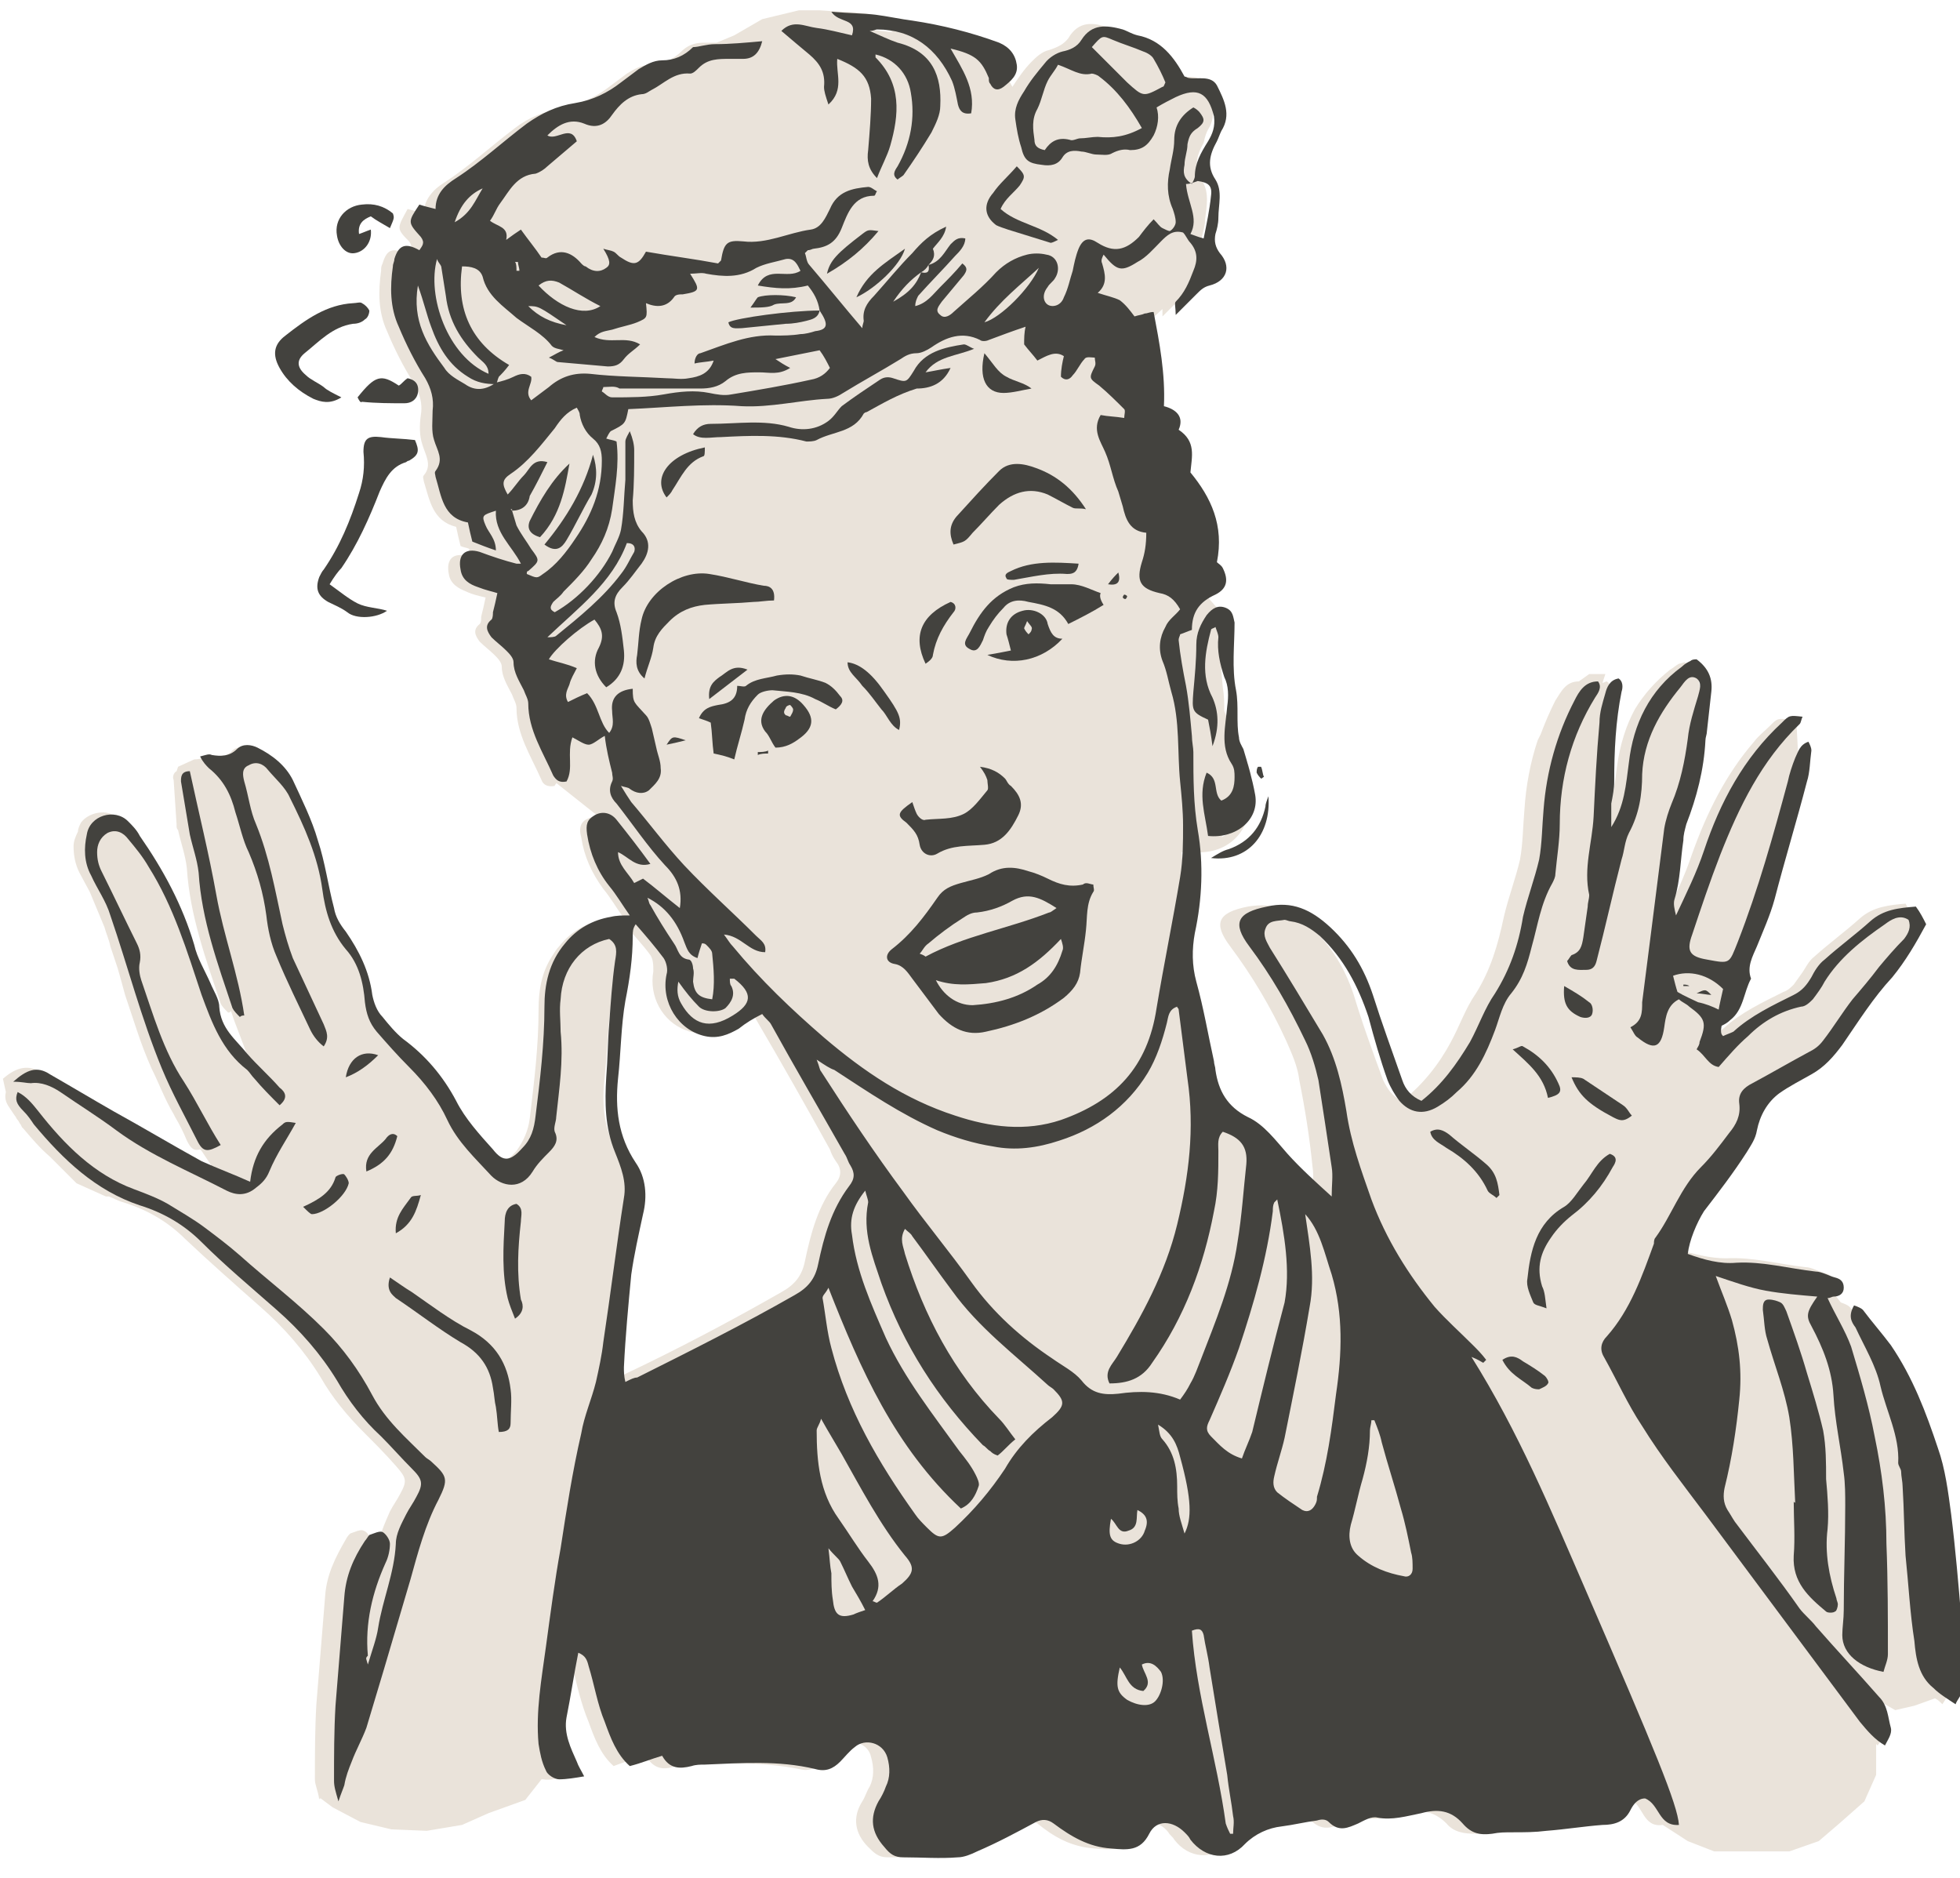
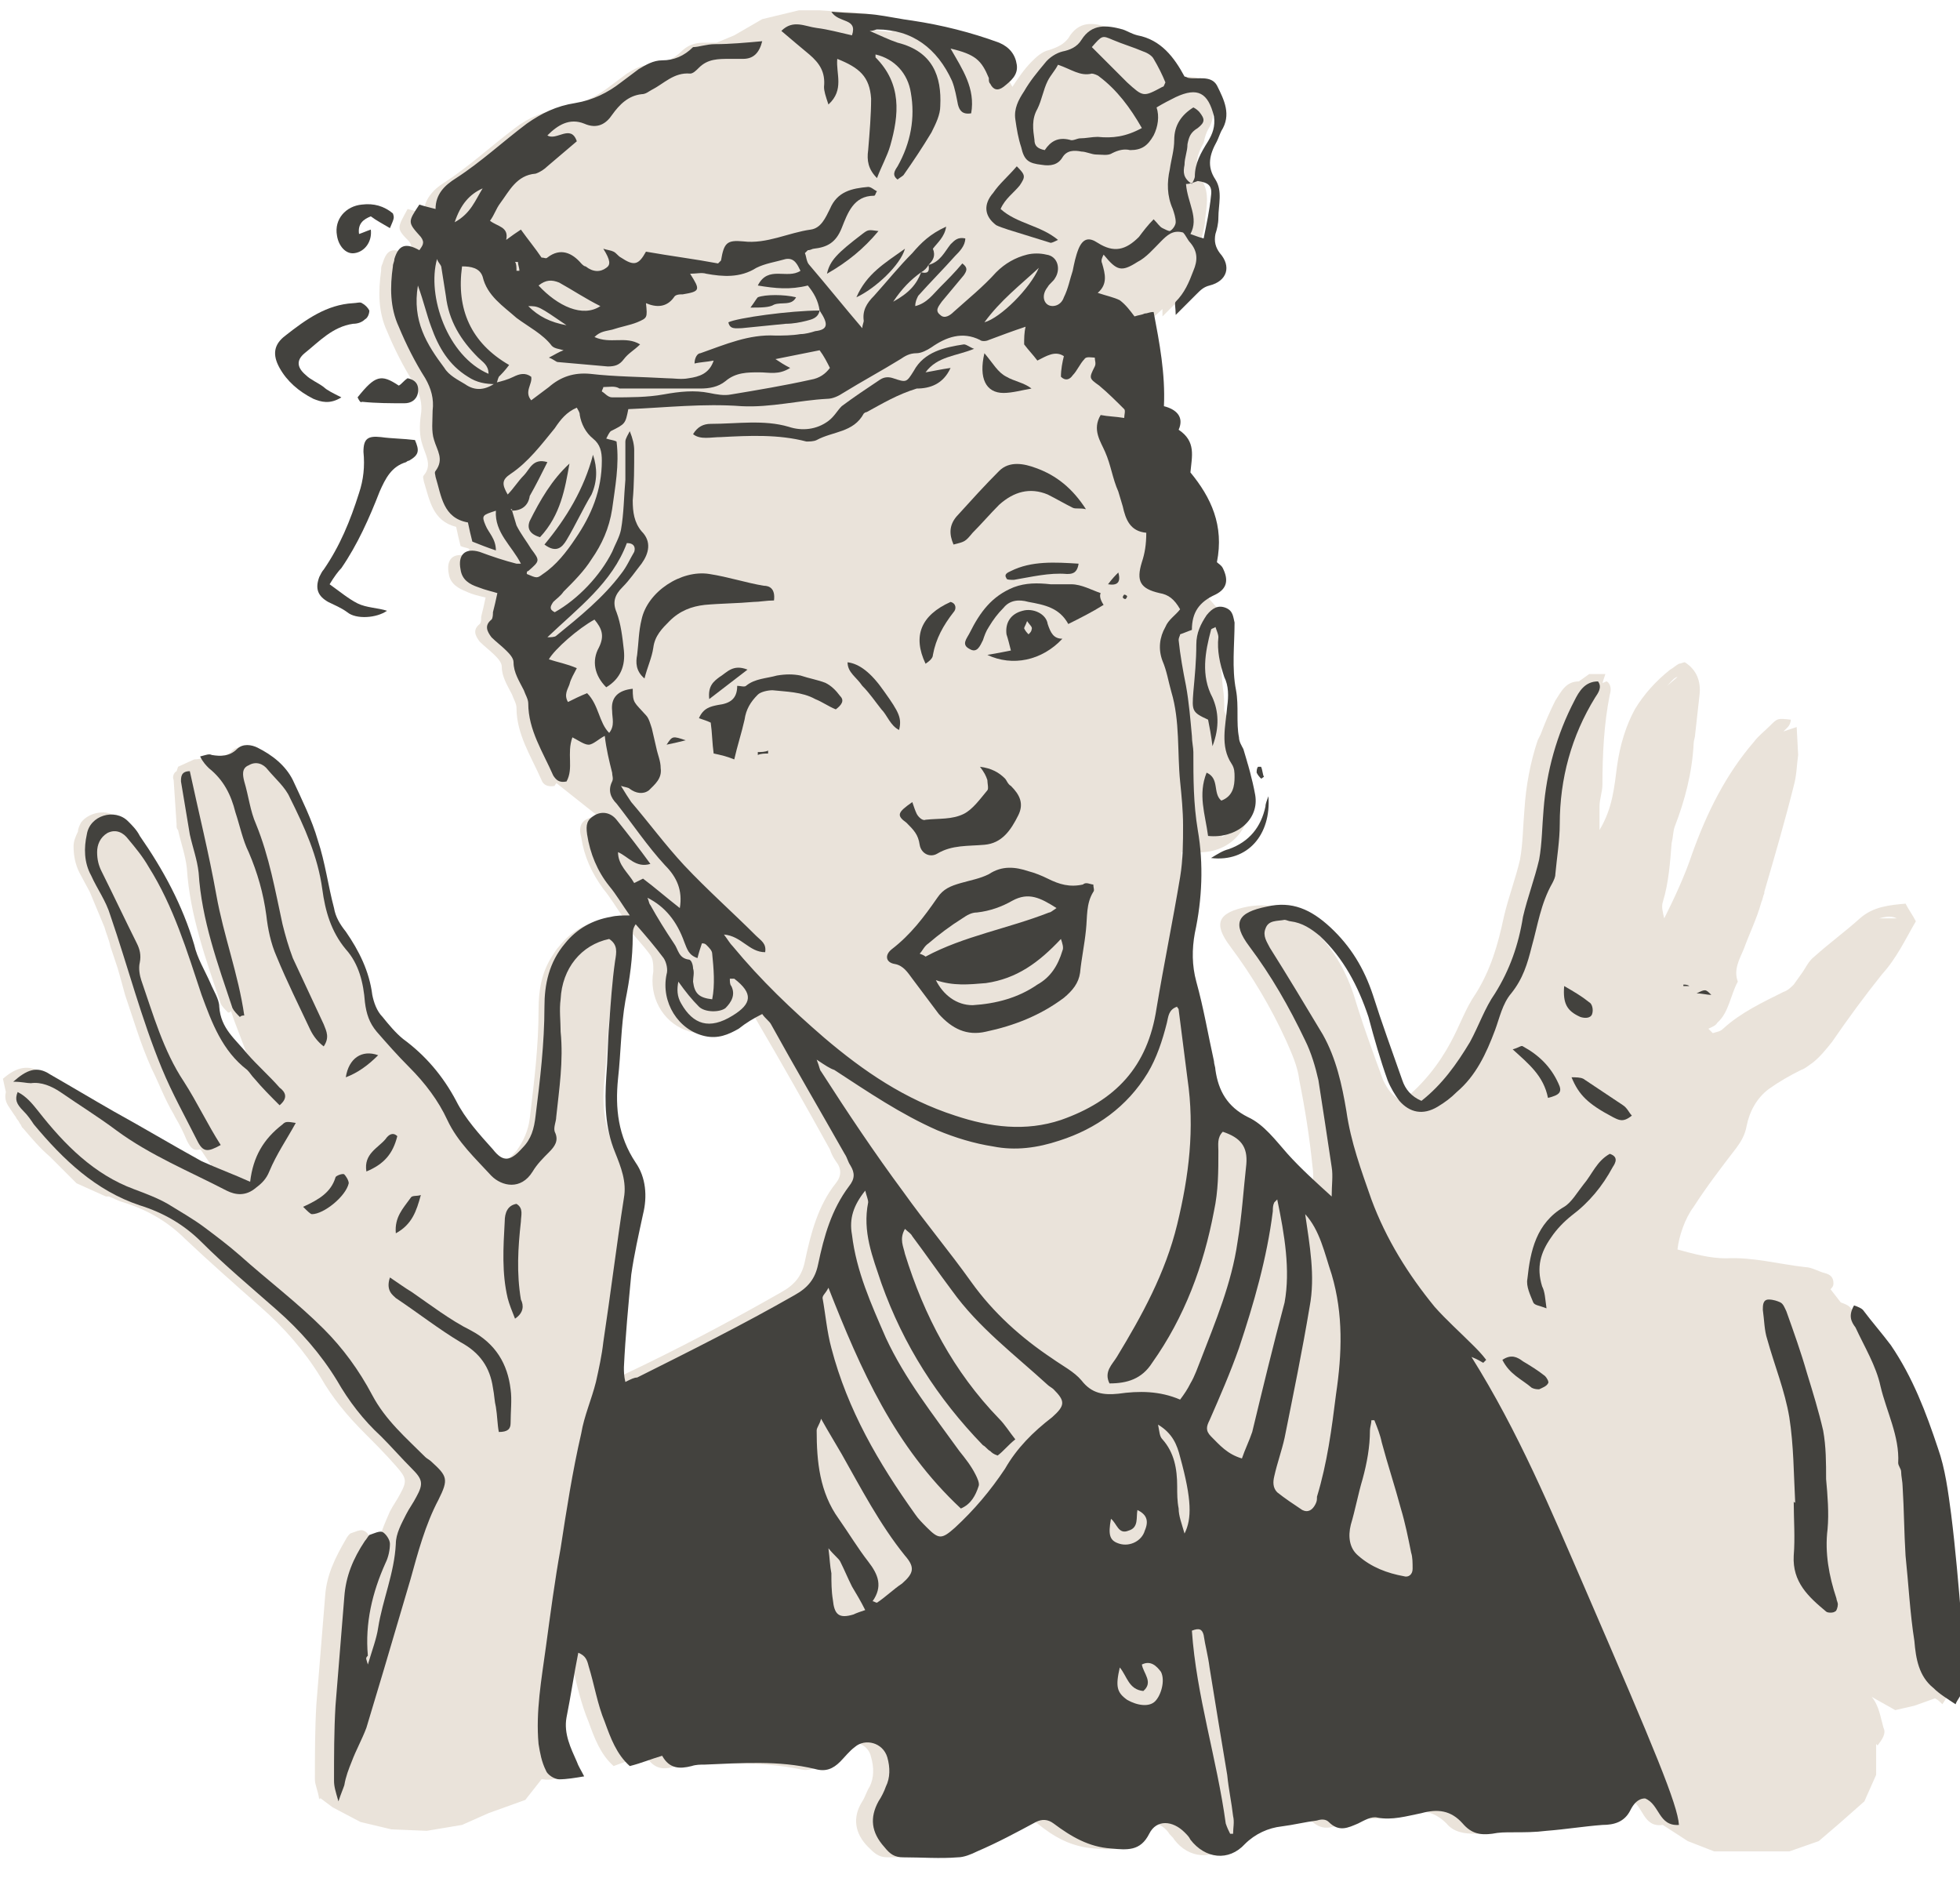
<svg xmlns="http://www.w3.org/2000/svg" version="1.1" id="Layer_1" x="0px" y="0px" viewBox="0 0 133.2 127.6" style="enable-background:new 0 0 133.2 127.6;" xml:space="preserve">
  <style type="text/css">
	.st0{fill:#EAE3DA;}
	.st1{fill:#43423E;}
</style>
  <path class="st0" d="M131.7,102.7c-0.2-1.5-0.5-3-0.9-4.5c-0.8-2.5-1.7-4.9-3.2-7c-0.6-0.8-1.2-1.6-1.9-2.4  c-0.1-0.1-0.3-0.2-0.6-0.3l-0.7-0.9c0.1-0.1,0.2-0.2,0.2-0.4c0-0.4-0.2-0.6-0.6-0.7c-0.4-0.1-0.9-0.4-1.3-0.4  c-1.8-0.2-3.6-0.7-5.4-0.6c-1.1,0-2.2-0.3-3.3-0.6c0.1-0.9,0.5-2.1,1.1-2.9c0.9-1.4,1.9-2.7,2.9-4c0.3-0.4,0.6-0.9,0.7-1.5  c0.2-1,0.7-1.9,1.5-2.5c0.7-0.5,1.4-0.9,2.2-1.3c0.3-0.1,0.5-0.3,0.8-0.5l0,0l0,0c0.5-0.4,0.9-0.9,1.3-1.4c1.1-1.6,2.2-3.1,3.4-4.6  c1-1.1,1.6-2.4,2.3-3.6c-0.2-0.4-0.5-0.8-0.7-1.2c-1.1,0.1-2.2,0.2-3.1,1c-1,0.9-2.1,1.7-3.1,2.6c-0.4,0.3-0.6,0.8-0.9,1.2  c0,0,0,0,0,0l-0.5,0.7c0,0,0,0,0,0l0,0c-0.2,0.2-0.4,0.4-0.7,0.5c-1.4,0.7-2.9,1.4-4.1,2.5c-0.2,0.2-0.4,0.2-0.7,0.3  c-0.1-0.1-0.2-0.2-0.3-0.3c0.2-0.1,0.5-0.2,0.6-0.4c0.8-0.7,0.9-1.9,1.4-2.8c-0.3-0.8,0.1-1.5,0.4-2.2c0.4-1.1,0.9-2.1,1.2-3.2  c0.1-0.2,0.1-0.4,0.2-0.6l0,0l0-0.1c0.7-2.4,1.4-4.8,2-7.2c0.2-0.7,0.2-1.4,0.3-2.1l-0.1-1.9l-0.9,0.3c0.1-0.1,0.2-0.2,0.3-0.3  c0.1-0.1,0.2-0.3,0.2-0.5c-0.9-0.1-0.9-0.1-1.4,0.4c-0.4,0.4-0.8,0.7-1.1,1.1l0,0l0,0c-1.9,2.2-3.2,4.8-4.2,7.6  c-0.5,1.5-1.2,3-1.9,4.4c-0.1-0.4-0.2-0.8-0.1-1.1c0.4-1.3,0.5-2.7,0.6-4c0.1-0.4,0.1-0.8,0.2-1.1c0.7-1.8,1.2-3.7,1.3-5.7  c0-0.2,0.1-0.4,0.1-0.6c0.1-0.9,0.2-1.8,0.3-2.7c0.1-0.9-0.2-1.7-1-2.2c-0.1,0-0.3,0.1-0.4,0.1c-0.2,0.1-0.4,0.3-0.6,0.4  c-1,0.8-1.8,1.7-2.4,2.7l0,0l0,0c-0.6,1.1-1,2.4-1.2,3.8c-0.2,1.5-0.3,2.9-1.2,4.4c0-0.6,0-1.1,0-1.6c0-0.5,0.2-1,0.2-1.5  c0-2,0.1-4.1,0.5-6.1c0.1-0.3,0.1-0.7-0.2-0.9c-0.1,0-0.2,0.1-0.3,0.1l0.2-0.6H108l-0.7,0.5c0,0,0,0,0,0c-0.9,0-1.2,0.7-1.6,1.3  c-0.4,0.8-0.7,1.5-1,2.3l-0.1,0.2l-0.1,0.2c-0.5,1.5-0.8,3.1-0.9,4.7c-0.1,1.1-0.1,2.3-0.3,3.4c-0.3,1.3-0.8,2.6-1.1,3.9  c-0.4,1.9-0.9,3.6-1.9,5.2c-0.7,1-1.1,2.2-1.7,3.3c-0.8,1.5-1.9,2.9-3.3,4c-0.7-0.3-1-0.8-1.3-1.4c-0.7-1.9-1.4-3.8-2-5.8  c-0.6-1.8-1.5-3.3-2.9-4.6c-1.2-1.2-2.5-1.7-4.3-1.4c-2,0.4-2.4,1.1-1.2,2.7c1.5,2,2.8,4.2,3.8,6.4c0.4,0.9,0.8,1.8,0.9,2.7  c0.4,2,0.7,3.9,0.9,5.9c0.1,0.6,0,1.2,0,2c-1.1-1.1-2.1-2-3-2.9c-0.9-0.9-1.6-1.9-2.7-2.5c-1.4-0.6-2-1.7-2.2-3.2  c0-0.2-0.1-0.4-0.1-0.6c-0.4-1.8-0.7-3.6-1.2-5.4c-0.3-1.1-0.3-2.2-0.1-3.3c0.4-1.8,0.6-3.7,0.4-5.5l0.8,0c2.5,0.2,4.1-1.6,3.9-4.2  c-0.1,0.3-0.3,0.5-0.3,0.7c-0.2,1.2-0.8,2-1.7,2.5l1.7-2.5L85,52.6c-0.1-0.2-0.1-0.5-0.2-0.7c0,0-0.1,0-0.1,0l-0.2-0.5l-0.8-1.3  l-0.3-1.3l-0.2-0.5c0-0.5,0-1-0.1-1.6l-0.1-1.1c0,0,0,0,0,0l0-2.5l0,0c0-0.3,0-0.6,0-0.9c0-0.3,0-0.6-0.2-0.8l0,0l0,0c0,0,0,0,0,0  l-0.8-0.9c0.5-0.4,0.5-0.9,0.2-1.6c-0.1-0.2-0.3-0.4-0.4-0.4c0.5-2.5-0.4-4.3-1.8-6.1c0.1-1,0.4-2.1-0.8-2.9c0.4-0.9-0.1-1.4-1-1.6  c0-1.7-0.2-3.4-0.5-5l0.2-0.9l1.1-1c0,0.1,0,0.3,0,0.5c0.6-0.6,1-1,1.4-1.4c0.3-0.3,0.5-0.5,0.9-0.6c1.2-0.3,1.6-1.3,0.7-2.2  c-0.4-0.4-0.4-0.8-0.3-1.3c0.1-0.4,0.2-0.7,0.2-1.1c0.1-0.9,0.3-1.8-0.2-2.6c-0.6-0.9-0.4-1.7,0.1-2.6C81.9,9.2,82,9,82.1,8.8  c0.7-1.1,0.2-2.2-0.3-3.1c-0.3-0.7-1.2-0.4-1.9-0.5c-0.1,0-0.2-0.1-0.3-0.1c-0.7-1.4-1.6-2.5-3.2-2.8c-0.3-0.1-0.6-0.2-1-0.4  c-1.1-0.4-2.1-0.5-2.8,0.7c-0.3,0.4-0.7,0.6-1.3,0.8c-0.5,0.1-0.9,0.5-1.2,0.8c-0.5,0.5-0.9,1.1-1.3,1.7l-0.6-1.1l0,0  c0.1-0.2,0.1-0.3,0.1-0.5c-0.1-0.7-0.5-1.2-1.2-1.5c-1.9-0.7-3.9-1.2-5.9-1.5c-0.8-0.1-1.7-0.3-2.5-0.4c-0.9-0.1-1.8-0.1-3-0.2h-1.4  l-2.5,0.6l-1.9,1.1l-1.2,0.5c-0.3,0-0.6,0-0.9,0c-0.6,0-1.1,0.2-1.5,0.6c-0.6,0.6-1.3,0.8-2.1,0.9c-0.6,0-1.1,0.3-1.6,0.6  c-0.4,0.3-0.8,0.6-1.2,0.9c-0.9,0.7-2,1.2-3.1,1.4c-0.1,0-0.2,0-0.3,0.1l0,0l0,0c-1.1,0.2-2.1,0.6-3,1.3c-1.6,1.2-3.1,2.6-4.8,3.7  c-0.8,0.5-1.4,1.2-1.4,2.1c-0.4-0.1-0.7-0.2-1.1-0.3c-0.7,1.3-0.8,1.3,0.1,2.2c0.3,0.4,0.1,0.6-0.1,0.9c-1-0.5-1.4-0.4-1.7,0.6  c-0.1,0.2-0.1,0.3-0.1,0.5c-0.2,1.4-0.2,2.8,0.4,4.1c0.5,1.2,1.1,2.4,1.8,3.5c0.1,0.2,0.2,0.3,0.2,0.5l0.1,0.1  c0.2,0.5,0.3,1,0.2,1.6c-0.1,0.7-0.1,1.4,0.1,2c0.2,0.7,0.7,1.4,0.1,2.1c-0.1,0.1,0,0.3,0,0.4c0.4,1.3,0.6,2.7,2.2,3.1  c0.1,0.5,0.2,0.9,0.3,1.3c0.2,0.1,0.4,0.1,0.6,0.2l-0.1,0.5c-1-0.3-1.5,0.2-1.3,1.2c0.1,0.7,0.7,1,1.2,1.2c0.4,0.2,0.9,0.3,1.3,0.4  c-0.1,0.5-0.2,0.9-0.3,1.3c0,0.2,0,0.4-0.1,0.5c-0.5,0.4-0.3,0.8,0,1.2c0.3,0.3,0.7,0.6,1,0.9c0.2,0.2,0.5,0.5,0.5,0.8  c0,0.7,0.4,1.3,0.7,1.9c0.1,0.3,0.3,0.6,0.3,0.9c0,1.8,1,3.3,1.7,4.9c0.1,0.3,0.4,0.5,0.9,0.4c0-0.1,0.1-0.1,0.1-0.2l2.9,2.3  c-0.2,0-0.5,0-0.7,0.1c-0.5,0.2-0.7,0.6-0.5,1.3c0.2,1.3,0.7,2.4,1.5,3.5c0.5,0.6,0.9,1.3,1.4,2c-0.6,0.1-0.9,0.1-1.3,0.1  c-1.3,0.2-2.3,0.8-3.1,1.8c-0.2,0.2-0.3,0.4-0.5,0.7l0,0l0,0c-0.7,1.1-0.9,2.3-0.9,3.6c0,2.5-0.3,4.9-0.6,7.4  c-0.1,0.8-0.4,1.5-0.9,2.2c-0.8,0.9-1.2,0.9-2,0.1c-0.9-1.1-1.9-2.1-2.5-3.3c-0.9-1.7-2.1-3-3.6-4.2c-0.5-0.4-1-0.9-1.4-1.5  c-0.3-0.4-0.6-1-0.7-1.5c-0.1-1-0.4-1.8-0.8-2.7l0,0l-0.1-0.2c-0.3-0.5-0.5-0.9-0.9-1.4c-0.3-0.5-0.6-1-0.8-1.6  c-0.4-1.5-0.6-3.1-1.1-4.6c-0.4-1.4-1.1-2.8-1.7-4.1c-0.5-1-1.3-1.8-2.4-2.2c-0.5-0.2-1-0.4-1.4,0.1c-0.1,0.1-0.2,0.1-0.3,0.2  l-1.4,0.2c-0.2,0-0.5,0.1-0.8,0.1l-1.1,0.5l-0.1,0.3c-0.2,0.1-0.3,0.4-0.2,0.6L12,56l0,0.1c0,0.1,0,0.2,0.1,0.3  c0.2,0.9,0.5,1.7,0.6,2.6c0.2,3.2,1.3,6.2,2.3,9.2c0.1,0.2,0.3,0.4,0.5,0.6c0.1,0,0.1,0,0.2-0.1l0.2,0.6l1.1,2.9  c-0.3-0.3-0.6-0.6-0.9-0.9c-0.4-0.4-0.9-0.9-1.2-1.3l-0.1-0.1c0,0,0,0,0,0l-0.6-1.7c0-0.6-0.4-1.1-0.6-1.6c-0.4-0.9-0.8-1.7-1.1-2.6  c-0.2-0.7-0.4-1.3-0.6-2v0l0,0c-0.7-1.7-1.5-3.2-2.6-4.7l0-0.1l0,0C9,57,8.9,56.8,8.8,56.6c-0.2-0.3-0.5-0.7-0.8-1  c-0.7-0.7-2-0.4-2.5,0.3h0l0,0c-0.1,0.2-0.2,0.4-0.2,0.6C5.1,56.9,5,57.2,5,57.5l0,0l0,0c0,0.6,0.1,1.2,0.4,1.8l0.7,1.3c0,0,0,0,0,0  L7.1,63c0.1,0.4,0.3,0.8,0.4,1.3l0.5,1.5l0.2,0.7c0.1,0.4,0.2,0.7,0.3,1.1l0.1,0.3l0.7,2.1l0,0c0.3,0.9,0.6,1.7,1,2.6  c0.5,1,0.9,2.1,1.5,3.1l0.1,0.2l0,0c0.3,0.5,0.6,1.1,0.8,1.6c0.3,0.6,0.5,0.7,0.9,0.6l0.1,0.1l0.8,1.2c-0.5-0.2-1-0.4-1.5-0.7  c-2-1.1-4-2.2-6-3.4c-1.4-0.8-2.9-1.6-4.3-2.5c-0.9-0.5-1.7-0.2-2.5,0.5l0.2,0.9c-0.1,0.4,0,0.7,0.2,1L1,75.8  c0.1,0.1,0.1,0.2,0.2,0.3c0.1,0.1,0.1,0.2,0.2,0.3l0.1,0.2l0.1,0.1c0.6,0.7,1.1,1.3,1.8,1.9l0,0l1.8,1.8l2,0.9c0,0,0.1,0,0.1,0  l0.1,0l0,0c0.3,0.1,0.6,0.3,1,0.4c1.6,0.5,3,1.3,4.2,2.5c1.7,1.6,3.4,3.1,5.1,4.6c1.6,1.4,3,3,4.1,4.8c0.8,1.4,1.8,2.6,3,3.8  c0.7,0.7,1.4,1.4,2.1,2.2c0.7,0.8,0.8,1,0.3,1.9c-0.2,0.4-0.5,0.8-0.7,1.2c-0.3,0.7-0.6,1.3-0.7,2c-0.1,2-0.8,3.8-1.2,5.7  c-0.1,0.8-0.4,1.5-0.7,2.5c-0.1-0.4-0.2-0.4-0.2-0.5c-0.2-2.2,0.3-4.3,1.2-6.3c0.2-0.4,0.3-0.9,0.3-1.3c0-0.3-0.2-0.7-0.5-0.8  c-0.2-0.1-0.6,0.1-0.9,0.2c-0.1,0.1-0.2,0.2-0.3,0.4c-0.7,1.2-1.3,2.4-1.4,3.8c-0.2,2.5-0.4,4.9-0.6,7.4c-0.1,1.7-0.1,3.4-0.1,5.1  c0,0.4,0.2,0.7,0.3,1.4c0-0.1,0-0.1,0.1-0.1l0.8,0.6l1.9,1l2.1,0.5l2.4,0.1l2.4-0.4l1.8-0.8l2.5-0.9l1.1-1.4c0,0,0,0,0.1,0  c0.5,0.1,1-0.1,1.7-0.2c-0.2-0.4-0.4-0.7-0.5-1c-0.4-1-0.9-1.9-0.7-3c0.3-1.5,0.5-2.9,0.8-4.4c0.5,0.1,0.6,0.5,0.7,0.9  c0.3,1.3,0.6,2.6,1.1,3.8c0.4,1.1,0.8,2.2,1.7,3c0.8-0.3,1.4-0.5,2.2-0.7c0.5,0.9,1.2,1,2,0.7c0.3-0.1,0.6-0.1,0.9-0.1  c2.5-0.1,5-0.2,7.5,0.3c0.7,0.2,1.3-0.1,1.7-0.5c0.3-0.3,0.6-0.7,1-1c0.8-0.6,2-0.3,2.2,0.7c0.2,0.7,0.2,1.4-0.1,2  c-0.2,0.3-0.3,0.7-0.5,1c-0.7,1.1-0.5,2.2,0.4,3.1c0.4,0.4,0.7,0.7,1.3,0.7c1.2,0,2.5,0,3.7,0c0.4,0,0.9-0.2,1.3-0.4  c1.3-0.6,2.6-1.3,4-2c0.4-0.2,0.8-0.2,1.2,0.1c1.1,0.9,2.3,1.6,3.9,1.7c1.1,0.1,1.9,0.2,2.6-1c0.5-1,1.7-1,2.4-0.1  c0.1,0.2,0.3,0.3,0.4,0.5c1,1.3,2.6,1.4,3.7,0.3c0.7-0.7,1.5-1,2.5-1.2c0.8-0.1,1.6-0.3,2.4-0.4c0.3,0,0.7,0,0.8,0.1  c0.7,0.6,1.3,0.4,2,0.1c0.4-0.2,0.9-0.5,1.3-0.4c1.1,0.2,2,0,3-0.3c1.1-0.3,2-0.1,2.8,0.7c0.5,0.6,1.2,0.7,2,0.7  c0.5,0,0.9,0,1.4-0.1c0.8,0,1.5,0,2.3-0.1c1.3-0.1,2.5-0.3,3.8-0.4c0.8-0.1,1.5-0.2,1.9-1c0.2-0.4,0.5-0.8,1-0.8  c1,0.4,0.9,2,2.3,1.8l1.7,1.1l1.8,0.7h1.5h3.6l2-0.7l1.4-1.2l1.7-1.5l0.8-1.8v-1.5v-0.6c0,0,0.1,0.1,0.1,0.1  c0.3-0.4,0.6-0.8,0.4-1.2c-0.2-0.7-0.3-1.5-0.8-2.1l1.6,0.9l1.3-0.3l1.4-0.5c0.2,0.1,0.3,0.2,0.5,0.4c0.2-0.3,0.4-0.6,0.4-0.8  c0-1.6,0.1-3.2,0-4.9C132.3,107.5,132,105.1,131.7,102.7z M128.9,62.4h-1.2C128.1,62.3,128.5,62.2,128.9,62.4z M114,46l-0.7,0.6  C113.5,46.4,113.8,46,114,46z M80.6,10.4L80.6,10.4L80.6,10.4C80.6,10.4,80.6,10.4,80.6,10.4z M80.8,6.1L79.7,6  C80.2,5.9,80.5,5.9,80.8,6.1z M11.4,82.1L11.4,82.1L11.4,82.1C11.4,82.1,11.4,82.1,11.4,82.1z M21.5,62.5L21.5,62.5  C21.5,62.5,21.5,62.5,21.5,62.5L21.5,62.5z M30.5,77.6L30.5,77.6C30.5,77.6,30.5,77.6,30.5,77.6L30.5,77.6z M56.8,80.4  c-1.2,1.5-1.7,3.4-2.1,5.3c-0.2,1-0.7,1.6-1.6,2.1c-3.5,2-7.1,3.9-10.7,5.6c-0.2,0.1-0.4,0.2-0.8,0.3c0-0.4-0.1-0.7-0.1-0.9  c0.2-2.1,0.3-4.2,0.5-6.3c0.2-1.4,0.4-2.8,0.8-4.1c0.1-0.5,0.2-1.1,0.1-1.6l0-0.1l0,0c-0.1-0.7-0.3-1.3-0.6-1.9l-0.5-0.8  c-0.8-1.5-0.9-3.1-0.7-4.9c0.2-1.8,0.2-3.6,0.5-5.3c0.3-1.5,0.5-2.9,0.5-4.4c0-0.2,0.1-0.5,0.2-0.8c0.7,0.9,1.4,1.6,1.9,2.3  c0.2,0.3,0.2,0.7,0.2,1.1c-0.3,1.7,0.6,3.4,2.2,4l0,0l0,0c0.1,0,0.2,0.1,0.3,0.1c0.8,0.2,1.6,0,2.3-0.5c0.5-0.3,1.1-0.6,1.6-1  c0.3,0.3,0.5,0.5,0.6,0.7c1.7,2.9,3.4,5.9,5,8.8c0.1,0.3,0.2,0.5,0.4,0.8C57.2,79.4,57.2,79.9,56.8,80.4z M58.2,1.9  c0.3-0.1,0.4-0.1,0.5-0.1c0.7,0,1.4,0.1,2,0.4L58.2,1.9z M93.5,74.4L93.5,74.4C93.5,74.4,93.5,74.4,93.5,74.4L93.5,74.4z" />
  <g>
    <path class="st1" d="M63.1,18c0.8-0.2,1.1-0.9,1.5-1.4c0.3-0.3,0.5-0.5,1-0.4c0,0.5-0.4,0.9-0.7,1.2c-0.8,0.9-1.7,1.8-2.5,2.7   c-0.1,0.2-0.2,0.4-0.2,0.7c0.8-0.2,1.2-0.8,1.7-1.3c0.5-0.5,1-1,1.5-1.6c0.4,0.3,0.3,0.5,0.1,0.8c-0.5,0.6-1,1.2-1.5,1.8   c-0.2,0.3-0.5,0.6-0.1,0.9c0.3,0.3,0.7,0,0.9-0.2c1-0.9,2-1.7,2.9-2.7c0.6-0.6,1.3-1,2.1-1.2c0.4-0.1,0.9-0.1,1.3,0   c0.8,0.1,1,1,0.6,1.6c-0.1,0.2-0.4,0.4-0.5,0.6c-0.4,0.5-0.3,1,0,1.2c0.3,0.2,0.9,0.1,1.1-0.5c0.3-0.6,0.4-1.2,0.6-1.8   c0.1-0.5,0.2-1,0.4-1.5c0.3-0.7,0.7-0.8,1.3-0.4c1.1,0.7,1.9,0.5,2.8-0.4c0.3-0.4,0.6-0.8,1-1.2c0.3,0.3,0.4,0.5,0.6,0.6   c0.2,0.1,0.4,0.2,0.5,0.2c0.2-0.1,0.4-0.4,0.4-0.6c0-0.3-0.1-0.6-0.2-0.9c-0.4-0.9-0.4-1.8-0.2-2.7c0.1-0.7,0.3-1.3,0.3-2   c0-1,0.5-1.7,1.3-2.2c0.2,0.1,0.3,0.2,0.4,0.3c0.4,0.5,0.4,0.7-0.1,1.1c-0.5,0.3-0.6,0.6-0.7,1.1c0,0.5-0.2,0.9-0.2,1.4   c-0.1,0.5-0.1,0.9,0.5,1.3c0.1-0.2,0.2-0.4,0.2-0.5c0-0.9,0.4-1.6,0.9-2.4c0.3-0.5,0.5-1,0.4-1.7c-0.4-1.6-1.1-2-2.6-1.3   c-0.4,0.2-0.8,0.4-1.3,0.7c0.2,0.6,0.1,1.3-0.2,1.9c-0.4,0.7-0.8,1-1.6,1c-0.4-0.1-0.8,0-1.2,0.2c-0.3,0.2-0.7,0.1-1.1,0.1   c-0.3,0-0.7-0.2-1-0.2c-0.5-0.1-1-0.1-1.3,0.4c-0.3,0.5-0.8,0.6-1.4,0.5c-0.9-0.1-1.2-0.3-1.4-1.2c-0.2-0.6-0.3-1.2-0.4-1.9   c-0.1-0.7,0.2-1.3,0.6-1.9C70,5.5,70.5,4.9,71,4.3c0.3-0.4,0.8-0.7,1.2-0.8c0.5-0.1,1-0.3,1.3-0.8c0.7-1.1,1.7-1,2.8-0.7   c0.3,0.1,0.6,0.3,1,0.4c1.6,0.3,2.5,1.5,3.2,2.8c0.1,0,0.2,0.1,0.3,0.1c0.6,0.1,1.5-0.2,1.9,0.5c0.5,1,1,2,0.3,3.1   c-0.1,0.2-0.2,0.5-0.3,0.7c-0.5,0.9-0.7,1.7-0.1,2.6c0.5,0.8,0.2,1.7,0.2,2.6c0,0.4-0.1,0.8-0.2,1.1c-0.1,0.5,0,0.9,0.3,1.3   c0.8,0.9,0.5,1.9-0.7,2.2c-0.4,0.1-0.6,0.3-0.9,0.6c-0.4,0.4-0.8,0.8-1.4,1.4c0-0.5-0.1-0.8,0-0.9c0.6-0.6,0.9-1.3,1.2-2.1   c0.3-0.7,0.3-1.3-0.2-1.9c-0.2-0.2-0.3-0.5-0.5-0.7c-0.7-0.2-1.1,0.2-1.5,0.6c-0.5,0.5-1,1.1-1.6,1.4c-1.1,0.7-1.4,0.6-2.3-0.5   c-0.1,0.2-0.2,0.4-0.1,0.6c0.2,0.7,0.4,1.4-0.3,2c0.6,0.2,1.1,0.3,1.5,0.5c0.4,0.3,0.7,0.7,1,1.1c0.3-0.1,0.5-0.1,0.7-0.2   c0.2,0,0.3-0.1,0.6-0.1c0.4,2.1,0.8,4.2,0.7,6.4c0.8,0.2,1.4,0.7,1,1.6c1.2,0.8,0.9,1.8,0.8,2.9c1.4,1.7,2.3,3.6,1.8,6.1   c0.1,0.1,0.3,0.2,0.4,0.4c0.4,0.8,0.3,1.4-0.5,1.8c-1.1,0.5-1.6,1.2-1.6,2.4c-0.3,0.1-0.5,0.2-0.8,0.3c0,0.1-0.1,0.2-0.1,0.4   c0.1,1,0.3,2.1,0.5,3.1c0.2,1.1,0.3,2.3,0.4,3.4c0,0.4,0.1,0.8,0.1,1.1c0,1.8,0,3.5,0.3,5.3c0.4,2.3,0.3,4.7-0.2,7   c-0.2,1.1-0.2,2.2,0.1,3.3c0.5,1.8,0.8,3.6,1.2,5.4c0,0.2,0.1,0.4,0.1,0.6c0.2,1.4,0.8,2.5,2.2,3.2c1.1,0.5,1.9,1.6,2.7,2.5   c0.9,1,1.9,1.9,3,2.9c0-0.8,0.1-1.4,0-2c-0.3-2-0.6-4-0.9-5.9c-0.2-0.9-0.5-1.9-0.9-2.7c-1.1-2.3-2.3-4.4-3.8-6.4   c-1.2-1.6-0.8-2.3,1.2-2.7c1.7-0.4,3,0.2,4.3,1.4c1.4,1.3,2.3,2.8,2.9,4.6c0.6,1.9,1.3,3.8,2,5.8c0.2,0.6,0.6,1.1,1.3,1.4   c1.4-1.1,2.4-2.5,3.3-4c0.6-1.1,1-2.3,1.7-3.3c1-1.6,1.6-3.3,1.9-5.2c0.3-1.3,0.8-2.6,1.1-3.9c0.2-1.1,0.2-2.3,0.3-3.4   c0.2-2.6,0.9-5.1,2.1-7.4c0.3-0.6,0.7-1.3,1.6-1.3c0.3,0.4,0,0.8-0.2,1.1c-1.6,2.6-2.4,5.5-2.4,8.6c0,1.1-0.2,2.3-0.3,3.4   c0,0.2-0.1,0.4-0.2,0.6c-0.8,1.4-1,2.9-1.4,4.3c-0.3,1.2-0.6,2.2-1.4,3.2c-0.6,0.7-0.8,1.7-1.1,2.5c-0.6,1.6-1.3,3.1-2.6,4.2   c-0.4,0.4-0.8,0.7-1.3,1c-1,0.6-1.9,0.4-2.6-0.4c-0.3-0.4-0.6-0.9-0.8-1.4c-0.5-1.4-0.9-2.8-1.3-4.3c-0.7-2.1-1.7-4-3.3-5.5   c-0.6-0.5-1.2-0.9-2-1c-0.1,0-0.3-0.1-0.4-0.1c-0.5,0.1-1.1,0-1.3,0.6c-0.2,0.5,0.1,0.9,0.3,1.3c1.2,1.9,2.4,3.9,3.6,5.9   c0.9,1.6,1.3,3.4,1.6,5.2c0.3,2.1,1,4,1.7,6c1,2.7,2.5,5.1,4.3,7.3c0.8,0.9,1.7,1.7,2.6,2.6c0.3,0.3,0.6,0.6,0.9,1   c-0.1,0.1-0.1,0.1-0.2,0.2c-0.2-0.1-0.3-0.2-0.8-0.4c3.2,5.1,5.4,10.4,7.7,15.7c4.8,11.1,6.3,14.7,6.4,16.1   c-1.4,0.1-1.3-1.4-2.3-1.8c-0.5,0-0.8,0.4-1,0.8c-0.4,0.8-1.1,1-1.9,1c-1.3,0.1-2.5,0.3-3.8,0.4c-0.8,0.1-1.5,0.1-2.3,0.1   c-0.5,0-0.9,0-1.4,0.1c-0.8,0.1-1.4,0-2-0.7c-0.8-0.9-1.7-1-2.8-0.7c-1,0.2-2,0.5-3,0.3c-0.4-0.1-0.9,0.2-1.3,0.4   c-0.7,0.3-1.3,0.6-2-0.1c-0.2-0.2-0.5-0.2-0.8-0.1c-0.8,0.1-1.6,0.3-2.4,0.4c-0.9,0.1-1.8,0.5-2.5,1.2c-1.1,1.2-2.7,1-3.7-0.3   c-0.1-0.2-0.2-0.3-0.4-0.5c-0.8-0.8-1.9-0.9-2.4,0.1c-0.6,1.2-1.5,1.1-2.6,1c-1.5-0.1-2.7-0.8-3.9-1.7c-0.4-0.3-0.8-0.3-1.2-0.1   c-1.3,0.7-2.6,1.4-4,2c-0.4,0.2-0.9,0.4-1.3,0.4c-1.2,0.1-2.5,0-3.7,0c-0.6,0-0.9-0.2-1.3-0.7c-0.9-1-1-2-0.4-3.1   c0.2-0.3,0.4-0.7,0.5-1c0.3-0.6,0.3-1.3,0.1-2c-0.3-1-1.5-1.3-2.2-0.7c-0.4,0.3-0.7,0.7-1,1c-0.5,0.5-1,0.7-1.7,0.5   c-2.5-0.6-5-0.4-7.5-0.3c-0.3,0-0.6,0-0.9,0.1c-0.8,0.2-1.5,0.2-2-0.7c-0.7,0.2-1.4,0.5-2.2,0.7c-0.9-0.8-1.3-1.9-1.7-3   c-0.5-1.2-0.7-2.5-1.1-3.8c-0.1-0.4-0.2-0.7-0.7-0.9c-0.3,1.5-0.5,2.9-0.8,4.4c-0.2,1.1,0.3,2.1,0.7,3c0.1,0.3,0.3,0.6,0.5,1   c-0.6,0.1-1.2,0.2-1.7,0.2c-0.3,0-0.8-0.3-0.9-0.6c-0.3-0.6-0.4-1.2-0.5-1.8c-0.2-2.2,0.2-4.4,0.5-6.6c0.3-2.2,0.6-4.5,1-6.7   c0.4-2.6,0.8-5.2,1.4-7.8c0.2-1.2,0.7-2.3,1-3.5c0.2-0.9,0.4-1.8,0.5-2.7c0.5-3.3,0.9-6.6,1.4-9.8c0.2-1.1-0.2-2.1-0.6-3.1   c-0.7-1.7-0.7-3.4-0.6-5.1c0.1-1.2,0.1-2.4,0.2-3.6c0.1-1.4,0.2-2.9,0.4-4.3c0.1-0.6,0.2-1.1-0.4-1.5c-1.9,0.4-3.2,2-3.3,4.1   c-0.1,0.7,0,1.5,0,2.2c0.2,2-0.1,3.9-0.3,5.8c0,0.3-0.2,0.7-0.1,1c0.3,0.6,0,1-0.4,1.4c-0.4,0.4-0.8,0.8-1.1,1.3   c-0.8,1.3-2.1,1-2.8,0.3c-1.1-1.2-2.3-2.3-3-3.8c-0.6-1.3-1.5-2.5-2.6-3.6c-0.8-0.8-1.5-1.6-2.2-2.4c-0.5-0.6-0.7-1.2-0.8-2   c-0.1-1.3-0.4-2.6-1.3-3.6c-1-1.2-1.4-2.6-1.6-4.1c-0.3-2.2-1.2-4.2-2.2-6.2c-0.3-0.7-1-1.3-1.5-1.9c-0.3-0.4-0.8-0.6-1.3-0.3   c-0.5,0.2-0.4,0.7-0.3,1.1c0.3,1,0.4,2,0.8,2.9c0.9,2.2,1.3,4.5,1.8,6.8c0.2,0.8,0.4,1.5,0.7,2.3c0.7,1.5,1.4,3,2.1,4.5   c0.2,0.5,0.4,0.9,0,1.5c-0.4-0.3-0.7-0.7-0.9-1.1c-0.8-1.7-1.6-3.3-2.3-5c-0.4-0.9-0.6-1.9-0.7-2.8c-0.2-1.5-0.6-2.9-1.2-4.3   c-0.4-0.8-0.6-1.8-0.9-2.7c-0.3-1.2-0.8-2.2-1.8-3c-0.2-0.2-0.4-0.4-0.6-0.8c0.4-0.1,0.6-0.2,0.8-0.1c0.6,0.1,1.2,0.1,1.7-0.4   c0.4-0.4,1-0.3,1.4-0.1c1,0.5,1.9,1.2,2.4,2.2c0.6,1.3,1.3,2.7,1.7,4.1c0.5,1.5,0.7,3.1,1.1,4.6c0.1,0.6,0.4,1.1,0.8,1.6   c0.9,1.3,1.6,2.7,1.8,4.3c0.1,0.5,0.3,1.1,0.7,1.5c0.4,0.5,0.9,1.1,1.4,1.5c1.5,1.1,2.7,2.5,3.6,4.2c0.6,1.2,1.6,2.3,2.5,3.3   c0.7,0.9,1.2,0.8,2-0.1c0.6-0.6,0.8-1.3,0.9-2.2c0.3-2.4,0.6-4.9,0.6-7.4c0-1.5,0.3-3,1.4-4.3c0.8-1,1.9-1.6,3.1-1.8   c0.4-0.1,0.8-0.1,1.3-0.1c-0.5-0.7-0.9-1.4-1.4-2c-0.8-1-1.3-2.2-1.5-3.5c-0.1-0.7,0-1,0.5-1.3c0.5-0.3,1.1-0.2,1.5,0.3   c0.8,1,1.5,1.9,2.3,3c-1,0.3-1.5-0.5-2.2-0.8c0,0.9,0.7,1.4,1.1,2.1c0.2-0.1,0.4-0.2,0.6-0.3c0.8,0.6,1.6,1.3,2.5,2   c0.2-1.2-0.2-2.1-1-2.9c-1.2-1.3-2.2-2.8-3.3-4.2c-0.4-0.4-0.6-0.9-0.3-1.5c0.1-0.2,0-0.4,0-0.6c-0.2-0.8-0.4-1.6-0.5-2.5   c-0.4,0.2-0.8,0.6-1.1,0.6c-0.3,0-0.7-0.3-1.1-0.5c-0.4,1.1,0.1,2.1-0.4,3c-0.5,0.1-0.7-0.1-0.9-0.4c-0.7-1.6-1.7-3.1-1.7-4.9   c0-0.3-0.2-0.6-0.3-0.9c-0.3-0.6-0.7-1.2-0.7-1.9c0-0.3-0.3-0.6-0.5-0.8c-0.3-0.3-0.7-0.6-1-0.9c-0.3-0.4-0.5-0.8,0-1.2   c0.1-0.1,0.1-0.4,0.1-0.5c0.1-0.4,0.2-0.8,0.3-1.3c-0.3-0.1-0.8-0.2-1.3-0.4c-0.6-0.2-1.1-0.5-1.2-1.2c-0.2-1,0.3-1.5,1.3-1.2   c0.8,0.3,1.7,0.6,2.5,0.8c0.1,0,0.2,0,0.3,0c-0.6-1.2-1.8-2.1-1.7-3.6c-0.9,0.3-1,0.3-0.7,1c0.2,0.5,0.7,0.9,0.7,1.7   c-0.6-0.2-1.1-0.4-1.6-0.6c-0.1-0.4-0.2-0.8-0.3-1.3c-1.7-0.3-1.8-1.8-2.2-3.1c0-0.1-0.1-0.3,0-0.4c0.6-0.8,0.1-1.4-0.1-2.1   c-0.2-0.6-0.1-1.3-0.1-2c0.1-0.8-0.1-1.5-0.5-2.2c-0.7-1.1-1.3-2.3-1.8-3.5c-0.6-1.3-0.6-2.7-0.4-4.1c0-0.2,0.1-0.3,0.1-0.5   c0.3-1,0.8-1.1,1.7-0.6c0.2-0.3,0.4-0.5,0.1-0.9c-0.9-1-0.9-1-0.1-2.2c0.3,0.1,0.7,0.2,1.1,0.3c0-1,0.6-1.6,1.4-2.1   c1.7-1.1,3.2-2.5,4.8-3.7c1-0.7,2-1.2,3.3-1.4c1.2-0.2,2.2-0.7,3.1-1.4c0.4-0.3,0.8-0.6,1.2-0.9c0.5-0.3,1-0.6,1.6-0.6   c0.8,0,1.5-0.3,2.1-0.9C47.5,3.2,48,3,48.6,3c1,0,2.1-0.1,3.2-0.2C51.6,3.6,51.2,4,50.5,4c-0.3,0-0.6,0-0.9,0c-0.8,0-1.5,0-2.1,0.6   C47.3,4.8,47.1,5,46.9,5c-1.1-0.1-1.8,0.7-2.6,1.1c-0.2,0.1-0.4,0.3-0.7,0.3c-0.9,0.1-1.5,0.7-2,1.4c-0.4,0.6-1,1-1.9,0.6   c-1-0.4-1.8,0.1-2.5,0.8c0.6,0.4,1.6-0.8,2,0.4c-0.7,0.6-1.3,1.1-2,1.7c-0.2,0.2-0.5,0.4-0.8,0.5c-1.3,0.1-1.8,1.2-2.4,2   c-0.3,0.4-0.4,0.8-0.7,1.2c0.5,0.4,1.3,0.4,1.1,1.3c0.4-0.3,0.7-0.5,1-0.7c0.5,0.7,1,1.3,1.4,1.9c0.2,0,0.3,0.1,0.4,0   c0.9-0.7,1.7-0.3,2.3,0.4c0.1,0.1,0.2,0.2,0.3,0.2c0.5,0.4,1,0.4,1.4,0.1c0.3-0.2,0.3-0.5-0.2-1.3c0.3,0.1,0.5,0.1,0.7,0.2   c0.2,0.1,0.3,0.3,0.5,0.4c0.9,0.6,1.2,0.5,1.7-0.4c1.7,0.3,3.3,0.5,4.9,0.8c0.1-0.1,0.2-0.2,0.2-0.2c0.2-1.2,0.4-1.4,1.5-1.3   c1.6,0.2,3.1-0.6,4.6-0.8c0.7-0.1,1-0.8,1.3-1.4c0.5-1.2,1.5-1.4,2.6-1.5c0.2,0,0.4,0.2,0.6,0.3c-0.1,0.1-0.1,0.3-0.2,0.3   c-1.4,0-1.8,1.2-2.2,2.2c-0.4,1-1,1.3-1.9,1.4c-0.1,0-0.2,0.1-0.4,0.1c0,0-0.1,0.1-0.2,0.2c0.1,0.2,0.1,0.6,0.3,0.8   c1.2,1.4,2.4,2.9,3.6,4.3c0-0.2,0.1-0.4,0.1-0.5c-0.1-0.7,0.2-1.2,0.7-1.7c0.9-1,1.7-2,2.6-2.9c0.6-0.7,1.2-1.3,2.3-1.8   c-0.1,0.7-0.6,1.1-0.9,1.5C63.6,17.4,63.4,17.7,63.1,18c-0.1,0.2-0.3,0.4-0.5,0.5c-0.7,0.5-1.3,1.1-1.9,2c1.1-0.6,1.6-1.2,1.9-2   C63,18.6,63.2,18.5,63.1,18z M44,61C43.9,61,43.9,60.9,44,61c-0.1-0.1-0.1-0.1-0.1-0.1C43.9,60.9,44,60.9,44,61   c0.1,0.2,0.1,0.4,0.2,0.5c0.5,0.9,1,1.7,1.6,2.6c0.3,0.4,0.3,1,1,1.1c0.2,0,0.3,0.4,0.3,0.6c0.1,0.3,0,0.6,0,0.9   c0.1,0.8,0.4,1.1,1.3,1.2c0.2-1,0.1-2.1,0-3.1c0-0.2-0.2-0.4-0.4-0.6c-0.1-0.1-0.2-0.1-0.3-0.1c-0.1,0.3-0.2,0.6-0.3,1   c-0.6-0.2-0.7-0.6-0.9-1.1C46,62.6,45.2,61.6,44,61z M34.8,34.7c0,0,0-0.1,0-0.1c0,0-0.1,0-0.1,0C34.7,34.6,34.7,34.6,34.8,34.7   c0.1,0.3,0.2,0.7,0.3,1c0.3,0.6,0.7,1.1,1,1.6c0.6,0.8,0.6,0.8-0.2,1.5c-0.1,0-0.1,0.1-0.1,0.2c0.7,0.3,0.7,0.3,1.1,0   c0.9-0.6,1.6-1.5,2.2-2.4c1.1-1.6,1.8-3.3,1.8-5.3c0-0.6-0.1-1.1-0.6-1.5c-0.5-0.4-0.8-1-0.9-1.6c0-0.2-0.1-0.3-0.2-0.5   c-0.7,0.3-1.1,0.8-1.5,1.4c-0.9,1.1-1.8,2.3-3,3.1c-0.6,0.4-0.6,0.7-0.2,1.4c0.4-0.4,0.7-0.9,1.1-1.3c0.4-0.4,0.6-1.2,1.6-0.9   c-0.4,0.8-0.8,1.6-1.2,2.3C35.9,34.4,35.4,34.7,34.8,34.7z M55.7,21.1L55.7,21.1c-0.1-0.7-0.4-1.2-0.8-1.7c-1.2,0.3-2.2,0.2-3.4,0   c0.7-1.4,2-0.4,2.9-1c-0.2-0.4-0.4-0.9-1-0.8c-0.7,0.2-1.4,0.3-2,0.6c-1.1,0.7-2.3,0.6-3.4,0.4c-0.3-0.1-0.7,0-1.1,0   c0.7,1.1,0.7,1.2-0.5,1.4c-0.2,0-0.5,0-0.6,0.2c-0.5,0.7-1.2,0.7-1.9,0.4c0.1,1,0.1,1-0.6,1.3c-0.5,0.2-1.1,0.3-1.7,0.5   c-0.4,0.1-0.8,0.1-1.2,0.5c1.1,0.5,2.1-0.1,3.1,0.5c-0.4,0.4-0.8,0.6-1.1,1c-0.3,0.4-0.6,0.5-1.1,0.5c-1.1-0.1-2.3-0.2-3.4-0.3   c-0.1,0-0.3-0.2-0.6-0.3c0.4-0.2,0.7-0.4,1-0.5c-0.3-0.1-0.6-0.1-0.8-0.3c-0.6-0.8-1.6-1.3-2.4-1.9c-0.9-0.8-2-1.5-2.3-2.8   c-0.2-0.6-0.8-0.7-1.4-0.7c-0.4,2.9,0.6,5.2,3.2,6.7c-0.3,0.4-0.5,0.6-0.7,0.8c-0.1,0.2-0.1,0.4-0.2,0.5c-0.7,0-1.3-0.1-1.9-0.5   c-1.3-0.8-2-2-2.5-3.4c-0.3-0.8-0.5-1.7-0.9-2.8c-0.4,2.4,0.6,4,1.8,5.6c0.3,0.5,0.9,0.8,1.4,1.1c0.7,0.5,1.4,0.4,2.1-0.1   c0.4-0.1,0.8-0.2,1.2-0.4c0.4-0.2,0.8-0.3,1.2,0c0.1,0.5-0.5,1,0,1.6c0.4-0.3,0.8-0.6,1.2-0.9c0.8-0.7,1.7-1,2.8-0.9   c1.7,0.2,3.5,0.2,5.2,0.3c0.5,0,1,0.1,1.5,0c0.7-0.1,1.4-0.3,1.7-1.2c-0.5,0.1-0.9,0.1-1.3,0.2c0-0.4,0.2-0.7,0.4-0.7   c1.7-0.6,3.3-1.3,5.1-1.2c0.5,0,1.1,0,1.7-0.1c0.3,0,0.7-0.1,1-0.2C56.3,22.4,56.3,22,55.7,21.1z M72.3,24.2   c-0.6-0.4-1.2,0-1.8,0.3c-0.3-0.4-0.6-0.7-0.9-1.1c0-0.4,0-0.8,0.1-1.2c-0.9,0.3-1.7,0.6-2.5,0.9c-0.2,0.1-0.5,0.1-0.6,0   c-1.2-0.6-2.3-0.2-3.3,0.5c-0.3,0.2-0.7,0.4-1,0.4c-0.5,0-0.8,0.2-1.1,0.4c-1.3,0.8-2.6,1.5-3.9,2.3c-0.3,0.2-0.7,0.4-1.1,0.4   c-1.9,0.1-3.8,0.6-5.8,0.5c-2.6-0.2-5.2,0.1-7.7,0.2c-0.2,1-0.2,1-1.2,1.5c-0.1,0.1-0.2,0.3-0.3,0.5c0.3,0.1,0.5,0.1,0.7,0.2   c0.2,1.6-0.1,3.1-0.3,4.6c-0.2,1.3-0.7,2.4-1.4,3.4c-0.5,0.8-1.2,1.5-1.9,2.2c-0.2,0.3-0.5,0.5-0.7,0.7c-0.2,0.3-0.3,0.5,0.1,0.7   c1.6-0.9,3.1-2.5,3.9-4.1c0.2-0.5,0.5-1,0.6-1.5c0.2-1.1,0.2-2.3,0.3-3.4c0-0.8,0-1.7,0-2.6c0-0.2,0.2-0.5,0.3-0.7   c0.2,0.5,0.3,0.9,0.3,1.3c0,1.1,0,2.3-0.1,3.4c0,0.8,0.1,1.5,0.6,2.1c0.7,0.7,0.5,1.5,0,2.2c-0.4,0.5-0.8,1.1-1.3,1.6   c-0.5,0.5-0.7,1-0.4,1.7c0.3,0.8,0.4,1.7,0.5,2.6c0.1,1-0.2,1.9-1.2,2.5c-0.8-0.8-1-1.8-0.5-2.7c0.4-0.8,0.2-1.3-0.3-1.9   c-1.1,0.6-2.7,2-3.1,2.7c0.6,0.2,1.2,0.3,1.9,0.6c-0.2,0.4-0.4,0.7-0.5,1.1c-0.1,0.3-0.4,0.7-0.1,1.2c0.4-0.2,0.8-0.4,1.3-0.6   c0.8,0.8,0.8,2,1.5,2.7c0.4-0.5,0.2-1,0.2-1.5c-0.1-0.9,0.4-1.4,1.4-1.5c0,1,0.1,0.9,0.9,1.8c0.2,0.2,0.3,0.6,0.4,0.9   c0.1,0.4,0.2,0.9,0.3,1.3c0.1,0.5,0.3,0.9,0.3,1.4c0.1,0.7-0.4,1.1-0.8,1.5c-0.4,0.3-0.9,0.2-1.3-0.1c-0.1-0.1-0.3-0.1-0.6-0.2   c0.3,0.5,0.5,0.8,0.7,1.1c1.2,1.4,2.3,2.9,3.6,4.3c1.6,1.7,3.3,3.2,4.9,4.8c0.3,0.3,0.7,0.5,0.6,1.1c-1.1,0-1.6-1.1-2.8-1.2   c0.3,0.4,0.4,0.6,0.6,0.8c1.9,2.3,4,4.3,6.2,6.2c2.7,2.3,5.5,4.2,8.9,5.3c2.4,0.8,4.8,1.1,7.2,0.3c3.7-1.3,5.9-3.6,6.5-7.6   c0.5-3,1.1-5.9,1.6-8.9c0.2-1.2,0.2-2.4,0.2-3.5c0-1-0.1-2-0.2-3c-0.2-2,0-4.1-0.6-6.1c-0.2-0.7-0.3-1.4-0.6-2.1   c-0.3-0.8-0.2-1.6,0.2-2.3c0.2-0.5,0.7-0.8,1-1.2c-0.4-0.7-0.8-1-1.4-1.1c-1.3-0.3-1.6-0.8-1.2-2.1c0.2-0.6,0.3-1.2,0.3-2   c-1.1-0.1-1.4-0.9-1.6-1.8c-0.1-0.3-0.2-0.7-0.3-1c-0.4-0.9-0.5-1.8-0.9-2.7c-0.3-0.7-0.9-1.5-0.3-2.5c0.5,0.1,1,0.1,1.6,0.2   c0-0.2,0.1-0.5,0-0.6c-0.5-0.5-1.1-1.1-1.7-1.6c-0.7-0.5-0.7-0.5-0.3-1.3c0.1-0.2,0-0.4,0-0.6c-0.2,0-0.6-0.1-0.7,0.1   c-0.3,0.3-0.5,0.8-0.8,1.1c-0.2,0.3-0.5,0.4-0.8,0.1C72.1,25.1,72.2,24.6,72.3,24.2C72.4,24.1,72.5,24,72.3,24.2   C72.4,24,72.4,24.1,72.3,24.2z M55.5,72c0.2,0.5,0.2,0.7,0.3,0.8c1.8,2.8,3.6,5.5,5.6,8.2c1.5,2.1,3.1,4,4.6,6.1   c1.5,2.1,3.4,3.8,5.5,5.2c0.7,0.5,1.5,0.9,2,1.5c0.7,0.9,1.5,1,2.5,0.9c1.4-0.2,2.8-0.2,4.2,0.4c0.3-0.4,0.5-0.7,0.7-1.1   c0.3-0.5,0.5-1.1,0.7-1.6c1-2.6,2.1-5.2,2.5-8c0.3-1.8,0.4-3.5,0.6-5.3c0.1-1.2-0.4-1.8-1.6-2.2c-0.4,0.4-0.3,0.9-0.3,1.3   c0,1.4,0,2.7-0.3,4.1c-0.7,3.7-2,7.2-4.2,10.3c-0.7,1.1-1.7,1.4-2.9,1.4c-0.4-0.8,0.2-1.3,0.5-1.8c1.7-2.8,3.3-5.7,4.1-9   c0.8-3.3,1.2-6.5,0.7-9.9c-0.2-1.6-0.4-3.1-0.6-4.7c0-0.1-0.1-0.1-0.1-0.2c-0.6,0.2-0.6,0.7-0.7,1.1c-0.3,1.2-0.7,2.4-1.3,3.4   c-1.4,2.3-3.5,3.8-6,4.6c-1.5,0.5-3,0.7-4.5,0.4c-1.3-0.2-2.6-0.6-3.8-1.1c-2.5-1.1-4.7-2.6-7-4.1C56.4,72.6,56.1,72.4,55.5,72z    M42.5,93.9c0.4-0.2,0.6-0.3,0.8-0.3c3.6-1.8,7.2-3.6,10.7-5.6c0.9-0.5,1.4-1.1,1.6-2.1c0.4-1.9,0.9-3.7,2.1-5.3   c0.4-0.5,0.4-0.9,0.1-1.4c-0.2-0.3-0.2-0.5-0.4-0.8c-1.7-3-3.4-5.9-5-8.8c-0.1-0.2-0.4-0.4-0.6-0.7c-0.6,0.3-1.1,0.6-1.6,1   c-0.7,0.4-1.4,0.7-2.3,0.5c-1.8-0.4-3-2.3-2.6-4.2c0.1-0.3,0-0.8-0.2-1.1c-0.6-0.8-1.2-1.5-1.9-2.3C43,63.1,43,63.3,43,63.6   c0,1.5-0.2,2.9-0.5,4.4c-0.3,1.7-0.3,3.5-0.5,5.3c-0.2,2,0,3.9,1.2,5.7c0.7,1,0.8,2.3,0.5,3.5c-0.3,1.4-0.6,2.7-0.8,4.1   c-0.2,2.1-0.4,4.2-0.5,6.3C42.4,93.2,42.4,93.5,42.5,93.9z M56.3,87.5c-0.2,0.4-0.4,0.5-0.4,0.7c0.2,1.1,0.3,2.3,0.6,3.4   c1.1,4.2,3.2,7.8,5.7,11.3c0.2,0.3,0.5,0.6,0.8,0.9c0.8,0.8,1,0.8,1.9,0c1.3-1.2,2.4-2.5,3.4-4c0.8-1.4,1.9-2.5,3.2-3.5   c0.9-0.8,0.9-1.1,0.1-1.9c-0.1-0.1-0.3-0.2-0.4-0.3c-2.3-2.1-4.7-3.9-6.5-6.4c-0.9-1.2-1.8-2.5-2.7-3.7c-0.1-0.2-0.3-0.3-0.5-0.5   c-0.4,0.7-0.1,1.2,0,1.7c1.3,4.2,3.3,8,6.4,11.2c0.4,0.4,0.7,0.9,1.1,1.4c-0.5,0.4-0.8,0.8-1.2,1.1c-0.3-0.1-0.4-0.2-0.5-0.3   c-0.2-0.1-0.3-0.3-0.5-0.4c-3.1-3.2-5.4-6.8-6.9-11c-0.6-1.8-1.3-3.5-0.9-5.5c0-0.2-0.1-0.4-0.2-0.8c-0.8,1-1.1,1.9-0.9,3   c0.3,2.5,1.3,4.7,2.3,7c1.3,2.8,3.2,5.2,5,7.7c0.4,0.5,0.8,1,1.1,1.6c0.1,0.2,0.3,0.6,0.2,0.8c-0.2,0.6-0.5,1.2-1.2,1.5   C60.8,98.3,58.5,93.1,56.3,87.5z M88.7,82.5c0.3,2.1,0.7,4.2,0.3,6.3c-0.5,3-1.1,5.9-1.7,8.9c-0.2,0.9-0.5,1.7-0.7,2.6   c-0.1,0.4-0.1,0.8,0.2,1.1c0.5,0.4,1.1,0.8,1.7,1.2c0.4,0.2,0.7,0,0.9-0.4c0.1-0.2,0.1-0.3,0.1-0.5c0.7-2.3,1-4.6,1.3-7   c0.4-2.7,0.5-5.4-0.3-8.1C90,85.1,89.7,83.6,88.7,82.5z M86.8,81.5c-0.1,0.1-0.2,0.2-0.2,0.2c-0.1,0.2-0.1,0.4-0.1,0.6   c-0.4,3.2-1.3,6.3-2.3,9.3c-0.6,1.7-1.3,3.3-2,4.9c-0.2,0.4-0.3,0.7,0.1,1.1c0.6,0.6,1.1,1.2,2.1,1.5c0.2-0.6,0.5-1.2,0.7-1.8   c0.7-2.9,1.4-5.8,2.2-8.8C87.7,86.3,87.3,83.9,86.8,81.5z M77.6,8.7c-0.8-1.4-1.7-2.6-2.9-3.5C74.6,5.1,74.3,5,74.2,5   c-0.8,0.2-1.4-0.3-2.3-0.6c-0.2,0.4-0.5,0.7-0.7,1.1c-0.3,0.6-0.4,1.3-0.7,1.9c-0.4,0.7-0.3,1.4-0.2,2.1c0,0.4,0.2,0.6,0.7,0.7   c0.4-0.6,0.9-0.9,1.7-0.7c0.2,0.1,0.5-0.1,0.7-0.1c0.4,0,0.8-0.1,1.2-0.1C75.6,9.4,76.5,9.3,77.6,8.7z M93.4,96.5   c-0.1,0-0.1,0-0.2,0c0,0.2-0.1,0.5-0.1,0.7c0,1.1-0.2,2.2-0.5,3.3c-0.3,1-0.5,2.1-0.8,3.1c-0.2,0.8-0.1,1.6,0.5,2.1   c0.9,0.8,2,1.2,3.1,1.4c0.3,0.1,0.6-0.1,0.6-0.5c0-0.4,0-0.8-0.1-1.1c-0.2-1-0.4-2-0.7-3c-0.4-1.5-0.9-3-1.3-4.5   C93.8,97.5,93.6,97,93.4,96.5z M59.3,108.8c0.1,0,0.2,0.1,0.3,0.1c0.6-0.4,1.1-0.9,1.7-1.3c0.8-0.7,0.9-1.1,0.2-1.9   c-1.7-2.1-3-4.6-4.3-6.9c-0.4-0.7-0.9-1.5-1.4-2.4c-0.1,0.4-0.3,0.6-0.3,0.8c0,2.1,0.2,4.2,1.5,6c0.7,1,1.3,2,2,2.9   C59.7,107,60,107.8,59.3,108.8z M41,26.3c0,0.1-0.1,0.2-0.1,0.3c0.2,0.1,0.4,0.4,0.7,0.4c1.2,0,2.4,0,3.5-0.2   c1.1-0.2,2.1-0.3,3.1-0.1c0.5,0.1,1,0.2,1.5,0.1c1.8-0.3,3.6-0.6,5.4-1c0.6-0.1,1-0.4,1.3-0.8c-0.2-0.4-0.4-0.8-0.7-1.2   c-1,0.2-2,0.4-3,0.6c0.3,0.2,0.6,0.4,1,0.6c-0.8,0.5-1.4,0.3-2.1,0.3c-0.8,0-1.6,0-2.3,0.6c-0.5,0.4-1.1,0.5-1.7,0.5   c-1.8,0-3.7,0-5.5,0C41.8,26.2,41.4,26.3,41,26.3z M83.6,124.6c0.1,0,0.2,0,0.2,0c0-0.4,0.1-0.8,0-1.2c-0.1-0.9-0.3-1.8-0.4-2.8   c-0.4-2.4-0.8-4.8-1.2-7.3c-0.1-0.8-0.3-1.5-0.4-2.2c-0.1-0.4-0.3-0.5-0.8-0.3c0.3,4.4,1.7,8.7,2.3,13.1   C83.4,124.2,83.5,124.4,83.6,124.6z M74.2,3.2C75,4,75.8,4.8,76.6,5.6c1.1,1,1.1,1,2.4,0.3c0.1,0,0.1-0.1,0.2-0.3   C79,5.1,78.7,4.5,78.4,4c-0.1-0.2-0.4-0.4-0.7-0.5c-0.7-0.3-1.4-0.5-2.1-0.8C74.9,2.4,74.9,2.4,74.2,3.2z M46.1,66.7   c-0.1,0.5-0.1,1,0.2,1.5c0.8,1.4,1.9,1.8,3.5,0.8c1.3-0.8,1.4-1.5,0.1-2.5c0,0-0.1,0-0.3,0c0,0.2,0,0.4,0.1,0.5   c0.3,0.6,0,1.1-0.4,1.5c-0.4,0.3-1.4,0.3-1.8-0.1C47,67.9,46.6,67.4,46.1,66.7z M58.8,109.4c-0.3-0.6-0.6-1.1-0.9-1.6   c-0.3-0.6-0.5-1.1-0.8-1.7c-0.1-0.2-0.4-0.4-0.8-0.9c0.1,0.8,0.1,1.2,0.2,1.7c0,0.6,0,1.2,0.1,1.8c0.1,1,0.4,1.3,1.4,1   C58.2,109.6,58.5,109.5,58.8,109.4z M37.2,43.3c0.2,0,0.5,0,0.6-0.1c1.6-1.3,3.2-2.6,4.4-4.2c0.4-0.5,0.6-1,0.9-1.5   c0.1-0.3,0-0.6-0.5-0.6C41.6,39.6,39.3,41.3,37.2,43.3z M77.6,113.1c0.1,0.6,0.8,1.2,0.1,1.8c-1-0.1-1.1-1-1.6-1.6   c-0.3,1.3-0.2,1.7,0.5,2.2c0.7,0.4,1.5,0.5,1.9,0.1c0.4-0.4,0.7-1.4,0.4-2C78.6,113.2,78.2,112.8,77.6,113.1z M33.2,25.4   c0-0.6-0.4-0.8-0.7-1.1c-1.2-1.2-2-2.5-2.2-4.2c-0.1-0.6-0.2-1.3-0.3-1.9c0-0.2-0.2-0.3-0.3-0.6C29,20.1,30.4,24.2,33.2,25.4z    M80.5,104.2c0.5-1,0.5-2.3-0.3-5.2c-0.2-0.8-0.5-1.6-1.5-2.2c0.1,0.5,0.1,0.8,0.3,1c0.8,0.9,1,2,1,3.2c0,0.5,0,1,0.1,1.5   C80.1,103,80.3,103.5,80.5,104.2z M80.6,12.5c0.1,1.3,0.9,2.3,0.3,3.4c0.3,0.1,0.5,0.2,0.9,0.3c0.2-1,0.4-1.9,0.5-2.9   c0.1-0.7-0.2-0.9-0.9-1C81.1,12.4,80.9,12.5,80.6,12.5z M40.8,20.8c-1-0.5-1.9-1.1-2.8-1.6c-0.5-0.2-0.9-0.2-1.4,0.2   C37.9,20.8,39.6,21.6,40.8,20.8z M75.5,103.2c-0.2,1.1-0.1,1.5,0.6,1.7c0.7,0.2,1.5-0.2,1.7-0.9c0.3-0.7,0.1-1.1-0.5-1.4   c-0.1,0.5,0.1,1.2-0.6,1.4C76,104.3,75.9,103.5,75.5,103.2z M66.9,21.9c1.1-0.3,3.1-2.3,3.7-3.7C69.3,19.4,68,20.4,66.9,21.9z    M30.9,15.1c1.1-0.6,1.4-1.5,1.9-2.3C31.9,13.2,31.3,13.9,30.9,15.1z M38.5,22.1c-1.9-1.3-1.9-1.3-2.6-1.3   C36.6,21.5,37.4,21.9,38.5,22.1z M35.1,18.4c0.1,0,0.1,0,0.2,0c0-0.2-0.1-0.4-0.1-0.6c-0.1,0-0.1,0-0.2,0   C35.1,17.9,35.1,18.2,35.1,18.4z" />
-     <path class="st1" d="M117.1,70.4c0.2-0.1,0.5-0.2,0.7-0.3c1.2-1.1,2.7-1.8,4.1-2.5c0.6-0.3,0.9-0.7,1.2-1.2   c0.2-0.4,0.5-0.9,0.9-1.2c1-0.9,2.1-1.7,3.1-2.6c0.9-0.8,1.9-0.9,3.1-1c0.3,0.4,0.5,0.8,0.7,1.2c-0.7,1.3-1.4,2.5-2.3,3.6   c-1.3,1.4-2.3,3-3.4,4.6c-0.6,0.8-1.2,1.5-2.1,2c-0.7,0.4-1.5,0.8-2.2,1.3c-0.8,0.6-1.3,1.5-1.5,2.5c-0.1,0.6-0.4,1-0.7,1.5   c-0.9,1.4-1.9,2.7-2.9,4c-0.5,0.8-1,2-1.1,2.9c1.1,0.4,2.2,0.7,3.3,0.6c1.8-0.1,3.6,0.4,5.4,0.6c0.4,0,0.9,0.3,1.3,0.4   c0.4,0.1,0.6,0.3,0.6,0.7c0,0.4-0.3,0.6-0.7,0.6c-0.1,0-0.2,0.1-0.4,0.1c0.5,1.1,1.2,2.2,1.6,3.3c0.6,2,1.2,4,1.6,6.1   c0.5,2.4,0.8,4.8,0.8,7.3c0.1,2.5,0.1,5,0.1,7.5c0,0.4-0.2,0.8-0.3,1.2c-1.6-0.3-2.8-1.2-2.8-2.5c0-0.5,0.1-1.1,0.1-1.7   c0-2.3,0.1-4.7,0.1-7.1c0-0.7,0-1.5-0.1-2.2c-0.2-1.8-0.6-3.5-0.7-5.3c-0.1-1.7-0.7-3.2-1.5-4.7c-0.4-0.7-0.3-1,0.4-2   c-1.2-0.1-2.4-0.2-3.5-0.4c-1.1-0.2-2.2-0.6-3.4-1c0.4,1.1,0.8,2,1.1,3c0.5,1.8,0.7,3.5,0.5,5.4c-0.2,2-0.5,4-1,6   c-0.1,0.5-0.1,1,0.2,1.5c0.2,0.3,0.3,0.5,0.5,0.8c1.5,2,3,3.9,4.4,5.9c0.3,0.4,0.8,0.8,1.1,1.2c1.4,1.6,2.9,3.2,4.3,4.8   c0.6,0.6,0.6,1.4,0.8,2.1c0.1,0.4-0.2,0.8-0.4,1.2c-0.7-0.4-1.2-1-1.7-1.6c-3.5-4.7-7-9.4-10.5-14.1c-1.5-2-3-3.9-4.3-6   c-1-1.5-1.7-3.1-2.6-4.7c-0.3-0.5-0.2-1,0.2-1.4c1.6-1.8,2.4-4.1,3.2-6.3c0-0.1,0-0.3,0.1-0.4c1.1-1.5,1.7-3.4,3.1-4.8   c0.7-0.7,1.3-1.5,1.9-2.3c0.5-0.6,0.8-1.2,0.7-2c-0.1-0.7,0.3-1.1,0.9-1.4c1.3-0.7,2.5-1.4,3.8-2.1c0.4-0.2,0.7-0.4,1-0.8   c0.7-0.9,1.3-1.9,2-2.8c0.6-0.7,1.2-1.4,1.8-2.2c0.5-0.6,1.1-1.3,1.7-1.9c0.3-0.4,0.5-0.8,0.3-1.3c-0.6-0.4-1.2,0-1.6,0.3   c-1.6,1.1-3.1,2.3-4.1,3.9c-0.2,0.4-0.5,0.8-0.8,1.2c-0.2,0.2-0.5,0.5-0.8,0.5c-1.4,0.3-2.6,1-3.6,2c-0.7,0.6-1.3,1.3-2,2.1   c-0.7-0.1-0.9-0.8-1.5-1.2c0.1-0.2,0.2-0.3,0.2-0.5c0.5-1.3,0.4-1.6-0.7-2.4c-0.2-0.2-0.5-0.3-0.7-0.5c-0.8,0.4-0.9,1.2-1,1.9   c-0.2,1.4-0.7,1.6-1.8,0.7c-0.2-0.1-0.3-0.4-0.5-0.7c0.8-0.4,0.8-1,0.8-1.7c0.2-1.6,0.4-3.1,0.6-4.7c0.3-2.4,0.6-4.7,0.9-7.1   c0.1-0.6,0.3-1.2,0.5-1.7c0.6-1.4,0.9-2.9,1.1-4.4c0.1-1,0.4-1.9,0.7-2.9c0.1-0.4,0.3-0.9-0.1-1.2c-0.5-0.3-0.8,0.2-1.1,0.6   c-1.4,1.7-2.5,3.6-2.6,5.9c0,1.4-0.2,2.7-0.9,4c-0.3,0.6-0.3,1.2-0.5,1.8c-0.6,2.3-1.1,4.6-1.7,6.9c-0.1,0.4-0.3,0.6-0.7,0.6   c-0.5,0-1.1,0.1-1.3-0.6c0.1-0.1,0.2-0.3,0.3-0.4c0.6-0.2,0.7-0.6,0.8-1.2c0.1-0.7,0.2-1.4,0.3-2.1c0-0.3,0.1-0.5,0.1-0.8   c-0.4-1.8,0.2-3.5,0.3-5.3c0.1-2.1,0.2-4.2,0.4-6.4c0-0.7,0.2-1.3,0.4-2c0.1-0.4,0.3-0.9,0.9-1c0.3,0.2,0.3,0.6,0.2,0.9   c-0.4,2-0.5,4-0.5,6.1c0,0.5-0.1,1-0.2,1.5c0,0.5,0,1,0,1.6c0.9-1.4,1-2.9,1.2-4.4c0.3-2.6,1.4-4.9,3.6-6.5   c0.2-0.2,0.4-0.3,0.6-0.4c0.1-0.1,0.3-0.1,0.4-0.1c0.8,0.6,1.1,1.3,1,2.2c-0.1,0.9-0.2,1.8-0.3,2.7c0,0.2-0.1,0.4-0.1,0.6   c-0.1,2-0.6,3.9-1.3,5.7c-0.1,0.4-0.2,0.7-0.2,1.1c-0.2,1.3-0.2,2.7-0.6,4c-0.1,0.3,0,0.7,0.1,1.1c0.7-1.5,1.4-2.9,1.9-4.4   c1.1-3.3,2.7-6.3,5.3-8.7c0.5-0.5,0.5-0.5,1.4-0.4c-0.1,0.2-0.1,0.4-0.2,0.5c-2.6,2.5-4.1,5.6-5.4,8.9c-0.7,1.8-1.3,3.6-1.9,5.4   c-0.4,1.1-0.2,1.5,1,1.7c1.6,0.3,1.5,0.3,2.1-1.2c1.4-3.6,2.4-7.2,3.4-10.9c0.1-0.5,0.3-1.1,0.5-1.6c0.2-0.4,0.3-0.9,0.9-1.1   c0.1,0.2,0.2,0.4,0.2,0.6c-0.1,0.7-0.1,1.5-0.3,2.1c-0.7,2.7-1.5,5.3-2.2,8c-0.3,1.1-0.8,2.2-1.2,3.2c-0.3,0.7-0.7,1.4-0.4,2.2   c-0.5,0.9-0.5,2.1-1.4,2.8c-0.2,0.2-0.4,0.3-0.6,0.4C116.9,70.2,117,70.3,117.1,70.4z M116.8,68.6c0-0.1,0.3-1.4,0.3-1.4   c-1-1-2.3-1.3-3.4-0.9c0.1,0.4,0.2,0.8,0.3,1.1c0.5,0.3,1,0.5,1.4,0.7C115.9,68.2,116.4,68.4,116.8,68.6z" />
    <path class="st1" d="M25,113.1c0.3-1,0.6-1.8,0.7-2.5c0.3-1.9,1.1-3.7,1.2-5.7c0-0.7,0.4-1.4,0.7-2c0.2-0.4,0.5-0.8,0.7-1.2   c0.5-0.9,0.4-1.2-0.3-1.9c-0.7-0.7-1.4-1.5-2.1-2.2c-1.2-1.1-2.2-2.4-3-3.8c-1.1-1.8-2.5-3.4-4.1-4.8c-1.7-1.5-3.5-3-5.1-4.6   c-1.2-1.2-2.6-2-4.2-2.5c-3-1-5.2-3.1-7.2-5.5c-0.2-0.3-0.4-0.6-0.7-0.9C1.1,75,1,74.7,1.2,74.2c0.6,0.3,1,0.8,1.4,1.3   c1.8,2.3,3.8,4.3,6.5,5.3c0.8,0.3,1.6,0.6,2.3,1c0.8,0.5,1.7,1,2.5,1.6c0.8,0.6,1.6,1.2,2.4,1.9c1.9,1.7,3.9,3.2,5.7,5   c1.3,1.3,2.4,2.8,3.3,4.5c0.9,1.7,2.3,2.9,3.6,4.2c0.1,0.1,0.3,0.2,0.4,0.3c1.1,1,1.2,1.2,0.5,2.6c-0.9,1.7-1.4,3.6-1.9,5.4   c-0.6,2-1.2,4.1-1.8,6.1c-0.4,1.3-0.8,2.7-1.2,4c-0.3,0.8-0.7,1.5-1,2.3c-0.2,0.5-0.4,1-0.5,1.6c-0.1,0.3-0.2,0.5-0.4,1.1   c-0.2-0.7-0.3-1-0.3-1.4c0-1.7,0-3.4,0.1-5.1c0.2-2.5,0.4-4.9,0.6-7.4c0.1-1.4,0.6-2.6,1.4-3.8c0.1-0.1,0.2-0.3,0.3-0.4   c0.3-0.1,0.7-0.3,0.9-0.2c0.2,0.1,0.5,0.5,0.5,0.8c0,0.4-0.1,0.9-0.3,1.3c-0.9,2-1.4,4.1-1.2,6.3C24.8,112.7,24.9,112.7,25,113.1z" />
    <path class="st1" d="M126,88.7c0.3,0.1,0.5,0.2,0.6,0.3c0.6,0.8,1.3,1.6,1.9,2.4c1.5,2.2,2.4,4.6,3.2,7c0.5,1.4,0.7,3,0.9,4.5   c0.3,2.4,0.5,4.8,0.7,7.2c0.1,1.6,0,3.2,0,4.9c0,0.2-0.3,0.5-0.4,0.8c-0.6-0.4-1.1-0.7-1.5-1.1c-1-0.8-1.2-2-1.3-3.2   c-0.3-1.9-0.4-3.9-0.6-5.8c-0.1-1.6-0.1-3.1-0.2-4.7c0-0.3-0.1-0.7-0.1-1c0-0.2-0.2-0.4-0.2-0.6c0.1-1.8-0.8-3.5-1.2-5.2   c-0.3-1.4-1.1-2.7-1.7-4C125.8,89.8,125.6,89.4,126,88.7z" />
    <path class="st1" d="M56.5,0.8c1.2,0.1,2.1,0.1,3,0.2c0.8,0.1,1.7,0.3,2.5,0.4c2,0.3,4,0.8,5.9,1.5c0.7,0.3,1.1,0.8,1.2,1.5   c0.1,0.7-0.4,1.1-0.9,1.5c-0.4,0.3-0.7,0.2-0.9-0.2c-0.1-0.1-0.1-0.2-0.1-0.4c-0.5-1.2-0.9-1.6-2.6-2c0.8,1.4,1.7,2.7,1.4,4.4   c-0.6,0.1-0.8-0.2-0.9-0.6C65,6.6,64.9,6,64.7,5.5C63.7,3.3,62,2,59.6,2c-0.1,0-0.2,0.1-0.5,0.1c0.7,0.3,1.3,0.6,1.9,0.8   c2.4,0.6,3,2.3,2.9,4.3c0,0.6-0.3,1.2-0.6,1.8c-0.6,1-1.2,1.9-1.9,2.9c-0.1,0.1-0.3,0.2-0.4,0.3c-0.4-0.3-0.2-0.6,0-0.9   c0.9-1.6,1.2-3.3,0.9-5c-0.2-1.3-1.1-2.3-2.4-2.6c0,0.1,0,0.2,0,0.2c1.8,1.8,1.6,3.9,1,6c-0.2,0.7-0.6,1.4-0.9,2.2   c-0.6-0.6-0.7-1.2-0.6-1.9c0.1-1.2,0.2-2.4,0.2-3.5c-0.1-1.5-0.8-2.1-2.3-2.7c-0.1,1,0.5,2.1-0.6,3.1C56.1,6.5,56,6.2,56,5.9   c0.1-1-0.3-1.6-1-2.2c-0.6-0.5-1.2-1-1.9-1.6c0.8-0.8,1.6-0.3,2.4-0.2C56.3,2,57,2.2,57.9,2.4C58.3,1.2,57,1.6,56.5,0.8z" />
    <path class="st1" d="M122,102.1c-0.1-1.9-0.1-3.9-0.4-5.8c-0.3-1.8-1-3.5-1.5-5.3c-0.2-0.6-0.2-1.3-0.3-2c0-0.3,0-0.7,0.4-0.7   c0.3,0,0.6,0.1,0.8,0.2c0.2,0.1,0.3,0.4,0.4,0.6c0.5,1.4,1,2.8,1.4,4.2c0.4,1.3,0.8,2.6,1.1,3.9c0.2,1.1,0.2,2.2,0.2,3.3   c0.1,1.1,0.2,2.3,0.1,3.4c-0.2,1.6,0.1,3.2,0.6,4.7c0,0.1,0.1,0.3,0.1,0.4c0,0.2-0.1,0.5-0.2,0.5c-0.1,0.1-0.5,0.1-0.6,0   c-1.2-1-2.3-2-2.2-3.8c0.1-1.2,0-2.5,0-3.7C121.9,102.1,122,102.1,122,102.1z" />
    <path class="st1" d="M19,75.1c-0.6-0.6-1.2-1.2-1.7-1.8c-0.2-0.2-0.3-0.4-0.5-0.6c-1.7-1.3-2.4-3.2-3.1-5.1c-1-3-1.9-6-3.6-8.7   c-0.4-0.7-0.9-1.3-1.4-1.9c-0.3-0.4-0.8-0.7-1.4-0.4c-0.5,0.3-0.7,0.8-0.7,1.3c0,0.5,0.1,0.9,0.3,1.3c0.8,1.6,1.6,3.3,2.4,4.9   c0.2,0.4,0.3,0.8,0.2,1.3c-0.1,0.4,0,0.9,0.1,1.2c0.8,2.3,1.5,4.8,2.9,6.9c0.9,1.4,1.6,2.9,2.5,4.3c-0.9,0.5-1.2,0.5-1.6-0.3   c-0.8-1.6-1.7-3.2-2.4-4.9c-1.4-3.4-2.3-6.9-3.5-10.4c-0.3-1-0.9-1.8-1.3-2.7c-0.5-0.9-0.5-1.9-0.3-2.8c0.2-1.3,1.9-1.8,2.8-0.9   c0.3,0.3,0.6,0.6,0.8,1c1.6,2.3,2.9,4.7,3.7,7.4c0.2,0.9,0.7,1.7,1.1,2.6c0.2,0.5,0.6,1.1,0.6,1.6c0.1,1.5,1.1,2.2,1.9,3.2   c0.7,0.8,1.5,1.5,2.2,2.3C19.4,74.2,19.6,74.6,19,75.1z" />
    <path class="st1" d="M82.1,56.8c-0.2-1.5-0.7-2.8-0.1-4.3c0.9,0.4,0.4,1.4,1,1.9c0.8-0.3,0.9-1,0.9-1.6c0-0.3,0-0.6-0.2-0.9   c-0.8-1.2-0.4-2.6-0.3-3.9c0.1-0.7,0.1-1.4-0.2-2c-0.3-0.9-0.5-1.8-0.4-2.7c0-0.2-0.1-0.4-0.2-0.7c-0.1,0.1-0.3,0.1-0.3,0.2   c-0.4,1.5-0.7,3.1,0.1,4.6c0.4,0.9,0.5,2,0,3.3c-0.1-0.8-0.2-1.3-0.3-1.8C81,48.4,81,48.3,81.1,47c0.1-1.1,0.2-2.1,0.2-3.2   c0-0.8,0.3-1.4,0.7-2c0.4-0.5,0.8-0.7,1.3-0.5c0.5,0.2,0.5,0.6,0.6,1c0,1.5-0.2,3.1,0.1,4.6c0.2,1.1,0,2.2,0.2,3.2   c0,0.3,0.2,0.6,0.3,0.8c0.3,1,0.6,2,0.8,3.1C85.6,55.7,84,57,82.1,56.8z" />
    <path class="st1" d="M17,80.3c0.2-1.7,0.9-2.9,2.2-3.9c0.2-0.2,0.3-0.2,0.9-0.1c-0.6,1.1-1.3,2.1-1.8,3.3c-0.2,0.5-0.5,0.8-0.9,1.1   c-0.7,0.6-1.4,0.5-2,0.2c-2.5-1.3-5.2-2.4-7.5-4.1c-1.2-0.9-2.5-1.7-3.8-2.6c-0.6-0.4-1.3-0.7-2-0.6c-0.3,0-0.6-0.1-1.2-0.1   c0.9-0.8,1.6-1.1,2.5-0.5c1.4,0.8,2.9,1.7,4.3,2.5c2,1.1,4,2.3,6,3.4C14.8,79.4,15.9,79.8,17,80.3z" />
    <path class="st1" d="M22.4,39.7c0.7,0.5,1.3,1,1.9,1.3c0.6,0.3,1.4,0.3,2,0.5c-0.7,0.5-2.1,0.6-2.7,0.1c-0.4-0.3-0.9-0.5-1.3-0.7   c-0.7-0.4-0.9-0.9-0.6-1.7c0.1-0.2,0.2-0.4,0.3-0.5c1.1-1.6,1.8-3.3,2.4-5.2c0.3-0.9,0.4-1.8,0.3-2.8c0-0.9,0.3-1.1,1.2-1   c0.7,0.1,1.5,0.1,2.3,0.2c0.3,0.7,0.3,1-0.4,1.4c-0.1,0-0.2,0.1-0.2,0.1c-1,0.3-1.4,1.1-1.8,2c-0.7,1.8-1.5,3.6-2.6,5.2   C23,38.8,22.7,39.2,22.4,39.7z" />
    <path class="st1" d="M16.3,69.1c-0.2-0.2-0.4-0.4-0.5-0.6c-1-3-2.1-6-2.3-9.2c-0.1-0.9-0.4-1.7-0.6-2.6c-0.2-1.2-0.4-2.4-0.6-3.6   c0-0.3,0-0.7,0.6-0.7c0.6,2.8,1.3,5.6,1.8,8.4c0.5,2.8,1.5,5.4,1.9,8.2C16.5,69,16.4,69,16.3,69.1z" />
    <path class="st1" d="M23.2,27c-0.8,0.5-1.4,0.3-1.9,0.1c-1-0.5-1.8-1.2-2.3-2.1c-0.5-0.9-0.4-1.6,0.4-2.2c1.4-1.1,2.8-2.1,4.6-2.2   c0.2,0,0.5-0.1,0.6,0c0.2,0.1,0.4,0.3,0.5,0.5c0,0.2-0.1,0.5-0.3,0.6c-0.2,0.2-0.5,0.3-0.8,0.3c-1.4,0.2-2.3,1.2-3.3,2   c-0.6,0.5-0.5,1,0.1,1.5c0.3,0.3,0.8,0.5,1.2,0.8C22.2,26.5,22.6,26.7,23.2,27z" />
    <path class="st1" d="M26.5,86.8c0.6,0.4,1,0.7,1.5,1c1.3,0.9,2.6,1.9,4,2.6c1.7,0.9,2.5,2.3,2.7,4c0.1,0.7,0,1.5,0,2.3   c0,0.4-0.2,0.6-0.8,0.6c-0.1-0.5-0.1-1.1-0.2-1.7c-0.1-0.4-0.1-0.8-0.2-1.3c-0.2-1.4-0.9-2.4-2.2-3.1c-1.5-0.9-2.9-2-4.4-3   C26.7,88,26.2,87.7,26.5,86.8z" />
    <path class="st1" d="M105.1,88.9c-0.5-0.2-0.8-0.2-0.9-0.4c-0.2-0.5-0.5-1.1-0.4-1.6c0.2-1.9,0.6-3.8,2.5-4.9   c0.5-0.3,0.9-1,1.3-1.5c0.6-0.7,0.9-1.6,1.8-2.1c0.6,0.2,0.4,0.6,0.2,0.9c-0.7,1.3-1.6,2.4-2.8,3.3c-0.5,0.4-1,0.9-1.4,1.5   c-0.7,1-1,2-0.6,3.3C105,87.8,105,88.2,105.1,88.9z" />
    <path class="st1" d="M35,89.6c-0.2-0.5-0.4-1-0.5-1.4c-0.4-1.7-0.3-3.4-0.2-5.2c0-0.6,0.2-1.1,0.8-1.2c0.5,0.3,0.3,0.8,0.3,1.2   c-0.2,1.8-0.3,3.5,0,5.3C35.6,88.7,35.6,89.2,35,89.6z" />
    <path class="st1" d="M26.5,15.5c-0.5-0.3-0.9-0.5-1.3-0.8c-0.5,0.2-0.9,0.5-0.8,1.2c0.3-0.1,0.5-0.2,0.8-0.3   c0.1,0.8-0.4,1.5-1.1,1.6c-0.6,0.1-1.1-0.5-1.2-1.2c-0.2-1.1,0.6-2,1.7-2.1c0.8-0.1,1.5,0.1,2.1,0.6C26.8,14.8,26.8,14.8,26.5,15.5   z" />
    <path class="st1" d="M69.1,11.3c0.6,0.6,0.6,0.7,0.2,1.3c-0.4,0.5-1,0.9-1.3,1.6c1.1,1,2.7,1.1,3.9,2.1c-0.2,0.1-0.4,0.2-0.5,0.2   c-1-0.3-1.9-0.6-2.9-0.9c-0.3-0.1-0.6-0.2-0.8-0.3c-0.8-0.6-0.9-1.4-0.2-2.2C67.9,12.5,68.5,12,69.1,11.3z" />
    <path class="st1" d="M24.3,27c1.2-1.5,1.6-1.6,2.8-0.8c0.2-0.1,0.3-0.3,0.6-0.5c0.5,0.1,0.8,0.4,0.7,1c-0.1,0.5-0.5,0.7-0.9,0.7   c-1,0-1.9,0-2.9-0.1C24.5,27.4,24.4,27.2,24.3,27z" />
-     <path class="st1" d="M101.7,81.4c-0.2-0.2-0.5-0.3-0.6-0.5c-0.6-1.3-1.6-2.2-2.8-2.9c-0.4-0.3-1-0.5-1.1-1.1   c0.5-0.3,0.9-0.1,1.3,0.2c0.8,0.7,1.7,1.3,2.5,2c0.7,0.6,0.8,1.3,0.9,2.1C101.8,81.3,101.8,81.3,101.7,81.4z" />
    <path class="st1" d="M110.9,75.8c-0.6,0.5-0.9,0.3-1.3,0.1c-1.7-0.9-2.3-1.5-2.8-2.7c0.3,0,0.6,0,0.8,0.1c0.9,0.6,1.8,1.2,2.7,1.8   C110.6,75.3,110.7,75.6,110.9,75.8z" />
    <path class="st1" d="M105.2,74.6c-0.3-1.5-1.3-2.3-2.4-3.3c0.4-0.1,0.6-0.3,0.7-0.2c1.1,0.6,1.9,1.4,2.4,2.5   C106.2,74.2,106,74.4,105.2,74.6z" />
    <path class="st1" d="M102.1,92.4c0.6-0.4,1-0.2,1.4,0.1c0.5,0.3,1,0.6,1.5,1c0.1,0.1,0.3,0.4,0.2,0.5c-0.1,0.2-0.4,0.3-0.6,0.4   c-0.1,0-0.3,0-0.5-0.1C103.4,93.7,102.6,93.4,102.1,92.4z" />
    <path class="st1" d="M20.6,82c1.1-0.5,1.9-1,2.2-2c0-0.1,0.5-0.3,0.6-0.2c0.1,0.1,0.3,0.4,0.3,0.6c-0.2,0.9-1.7,2.1-2.5,2.1   C21.1,82.5,20.9,82.3,20.6,82z" />
    <path class="st1" d="M86.2,54.1c0.2,2.6-1.4,4.5-3.9,4.2c0.5-0.3,0.8-0.5,1.2-0.6c1.4-0.5,2.2-1.5,2.5-2.9   C86,54.6,86.1,54.4,86.2,54.1z" />
    <path class="st1" d="M56.2,18.6c0.2-0.9,0.7-1.4,2.4-2.7c0.4-0.3,0.4-0.3,1.1-0.2C58.7,16.9,57.6,17.8,56.2,18.6z" />
    <path class="st1" d="M58.2,20.2c0.7-1.6,1.9-2.3,3.3-3.3C61.2,18,59.5,19.6,58.2,20.2z" />
    <path class="st1" d="M24.9,79.6c-0.2-1.2,0.8-1.6,1.3-2.2c0.2-0.3,0.5-0.5,0.8-0.2C26.7,78.4,26.1,79.1,24.9,79.6z" />
    <path class="st1" d="M106.3,67c0.7,0.4,1.2,0.7,1.7,1.1c0.2,0.1,0.3,0.5,0.2,0.8c-0.1,0.3-0.5,0.3-0.8,0.2   C106.5,68.7,106.2,68.2,106.3,67z" />
    <path class="st1" d="M28.6,81.2c-0.3,1.1-0.6,2-1.7,2.6c-0.1-1.1,0.5-1.7,1-2.4C28,81.2,28.3,81.3,28.6,81.2z" />
    <path class="st1" d="M25.7,71.7c-0.7,0.7-1.4,1.2-2.2,1.5C23.7,71.9,24.6,71.3,25.7,71.7z" />
    <path class="st1" d="M85.7,52.1c0.1,0.2,0.1,0.5,0.2,0.7c-0.1,0-0.1,0.1-0.2,0.1c-0.1-0.1-0.2-0.2-0.3-0.4c0-0.1,0-0.3,0.1-0.4   C85.6,52.1,85.6,52.1,85.7,52.1z" />
    <path class="st1" d="M74.3,60.1c0,0.2,0.1,0.4,0,0.5c-0.5,0.8-0.4,1.7-0.5,2.6c-0.1,1-0.3,1.9-0.4,2.9c-0.1,0.7-0.5,1.2-1.1,1.7   c-1.6,1.2-3.4,1.9-5.3,2.3c-1.3,0.3-2.3-0.2-3.2-1.2c-0.6-0.8-1.2-1.6-1.8-2.4c-0.3-0.4-0.6-0.9-1.2-1c-0.6-0.1-0.7-0.6-0.2-1   c1.3-1,2.2-2.2,3.1-3.5c0.4-0.6,0.9-0.8,1.6-1c0.7-0.2,1.3-0.3,1.9-0.6c0.9-0.6,1.8-0.5,2.7-0.2c0.4,0.1,0.9,0.3,1.3,0.5   c0.8,0.4,1.5,0.6,2.4,0.4C73.8,59.9,74.1,60.1,74.3,60.1z M63.6,66.6C63.6,66.6,63.6,66.5,63.6,66.6C63.6,66.5,63.6,66.5,63.6,66.6   c0.5,1,1.4,1.7,2.5,1.7c1.6-0.1,3.1-0.5,4.4-1.4c0.9-0.5,1.4-1.3,1.7-2.3c0.1-0.2,0-0.5-0.1-0.8c-1.5,1.6-3,2.7-5.1,3   C65.8,66.9,64.8,67,63.6,66.6z M62.5,64.8c0.3,0.1,0.4,0.2,0.4,0.2c2.6-1.4,5.6-1.9,8.4-3c0.1,0,0.2-0.1,0.5-0.3   c-1.1-0.7-1.9-1.1-3-0.5c-0.7,0.4-1.5,0.7-2.4,0.8c-0.4,0-0.7,0.2-1,0.4c-0.8,0.5-1.6,1.1-2.3,1.7C62.8,64.3,62.7,64.6,62.5,64.8z" />
    <path class="st1" d="M47.1,29.5c0.3-0.5,0.7-0.7,1.2-0.7c1.8,0,3.6-0.3,5.3,0.2c0.9,0.3,1.9,0.2,2.7-0.4c0.4-0.3,0.6-0.7,0.9-1   c0.8-0.6,1.7-1.2,2.6-1.8c0.3-0.2,0.6-0.2,0.9-0.1c0.9,0.3,0.9,0.3,1.4-0.5c0.7-1.3,2.1-1.6,3.4-1.8c0.2,0,0.4,0.2,0.7,0.3   c-1.2,0.5-2.5,0.5-3.3,1.6c0.6-0.1,1-0.2,1.7-0.3c-0.5,1.1-1.4,1.4-2.3,1.4C61,26.8,60,27.4,58.9,28c-0.1,0-0.2,0.1-0.2,0.1   c-0.7,1.3-2.1,1.2-3.2,1.8c-0.2,0.1-0.5,0.1-0.7,0.1c-1.9-0.5-3.9-0.4-5.8-0.3C48.3,29.7,47.6,29.9,47.1,29.5z" />
    <path class="st1" d="M62,54.5c0.1,0.3,0.2,0.6,0.3,0.8c0.1,0.2,0.4,0.5,0.6,0.4c0.9-0.1,1.8,0,2.6-0.4c0.6-0.3,1.1-1,1.6-1.6   c0.1-0.1,0-0.5,0-0.7c-0.1-0.3-0.2-0.5-0.5-0.9c0.8,0.1,1.3,0.4,1.7,0.8c0.1,0.1,0.2,0.4,0.4,0.5c0.6,0.6,0.9,1.2,0.5,2   c-0.5,1-1.1,1.9-2.3,2c-1.1,0.1-2.2,0-3.2,0.6c-0.5,0.3-1.1,0-1.2-0.6c-0.1-0.7-0.4-1-0.9-1.5C60.9,55.4,61,55.2,62,54.5z" />
    <path class="st1" d="M52.6,40.8c-0.5,0-1,0.1-1.4,0.1c-1.1,0.1-2.2,0.1-3.3,0.2c-0.9,0.1-1.7,0.4-2.4,1.1c-0.5,0.5-1,1-1.1,1.8   c-0.1,0.7-0.4,1.3-0.6,2.1c-0.6-0.5-0.6-1.1-0.5-1.6c0.1-0.8,0.1-1.6,0.3-2.4c0.4-1.9,2.7-3.4,4.6-3.1c1.3,0.2,2.5,0.6,3.7,0.8   C52.3,39.8,52.7,40,52.6,40.8z" />
    <path class="st1" d="M64.8,37c-0.3-0.7-0.3-1.3,0.2-1.9C66,34,66.9,33,67.9,32c0.7-0.7,1.7-0.5,2.5-0.2c1.4,0.5,2.5,1.4,3.4,2.8   c-0.4-0.1-0.7,0-0.9-0.1c-0.6-0.3-1.1-0.6-1.7-0.9c-1.2-0.5-2.3-0.2-3.3,0.7c-0.6,0.6-1.2,1.3-1.8,1.9C65.6,36.8,65.6,36.8,64.8,37   z" />
    <path class="st1" d="M49.9,51.6c-0.5-0.2-0.9-0.3-1.4-0.4c-0.1-0.7-0.1-1.4-0.2-2.1c-0.2-0.1-0.5-0.2-0.8-0.3   c0.3-0.7,0.8-0.8,1.3-0.9c0.8-0.1,1.3-0.4,1.3-1.3c0.2,0,0.5,0.1,0.6,0c0.6-0.5,1.4-0.5,2.1-0.7c0.6-0.1,1.1-0.1,1.6,0   c0.6,0.2,1.2,0.3,1.7,0.5c0.4,0.2,0.7,0.5,1,0.9c0.3,0.3,0.1,0.6-0.3,0.9c-0.5-0.2-0.9-0.5-1.4-0.7c-0.9-0.5-2-0.5-2.9-0.6   c-0.3,0-0.8,0.1-1,0.3c-0.5,0.5-0.8,1-0.9,1.7C50.4,49.8,50.1,50.7,49.9,51.6z" />
    <path class="st1" d="M75,41.1c-0.8,0.5-1.6,0.9-2.4,1.3c-0.6-1.1-1.6-1.3-2.7-1.5c-0.7-0.2-1.3-0.1-1.7,0.4c-0.4,0.4-0.7,0.8-1,1.3   c-0.2,0.3-0.3,0.6-0.4,0.9c-0.2,0.4-0.4,0.9-0.9,0.6c-0.6-0.3-0.2-0.7,0-1.1c0.7-1.4,1.5-2.5,3-3.1c0.8-0.3,1.6-0.3,2.5-0.2   c0.5,0,0.9,0,1.4,0c0.7,0,1.4,0.4,2,0.6C74.7,40.5,74.8,40.8,75,41.1z" />
    <path class="st1" d="M72.2,43.4c-1.4,1.5-3.4,1.9-5.1,1.1c0.6-0.1,1.1-0.2,1.6-0.3c-0.1-0.4-0.2-0.8-0.3-1.1   c-0.1-0.8,0.3-1.4,1.1-1.6c0.7-0.2,1.6,0.2,1.7,0.9C71.4,43,71.6,43.4,72.2,43.4z M69.8,42.2c-0.1,0.3-0.2,0.4-0.2,0.5   c0.1,0.2,0.2,0.3,0.3,0.4c0.1-0.1,0.2-0.2,0.2-0.3C70.2,42.6,70,42.5,69.8,42.2z" />
-     <path class="st1" d="M52.7,50.8c-0.3-0.4-0.4-0.8-0.7-1.1c-0.6-0.8-0.1-1.5,0.6-2.1c0.7-0.5,1.4-0.4,2,0.3c0.8,0.9,0.7,1.6-0.3,2.3   C53.9,50.5,53.4,50.8,52.7,50.8z M53.4,48.6c0.1,0,0.2,0.1,0.3,0.1c0.1-0.2,0.2-0.3,0.2-0.5c0-0.1-0.2-0.3-0.2-0.3   c-0.1,0-0.3,0.1-0.3,0.2C53.2,48.4,53.3,48.5,53.4,48.6z" />
    <path class="st1" d="M57.6,45c0.8,0.1,1.6,0.7,2.5,2c1,1.4,1.2,1.8,1,2.6c-0.6-0.3-0.8-1-1.2-1.4c-0.4-0.5-0.8-1.1-1.3-1.6   C58.2,46,57.6,45.7,57.6,45z" />
    <path class="st1" d="M62.9,45.1c-0.9-1.9-0.3-3.3,1.7-4.2c0.4,0.1,0.4,0.5,0.2,0.7c-0.7,0.9-1.2,1.8-1.4,2.9   C63.4,44.7,63.2,44.9,62.9,45.1z" />
    <path class="st1" d="M73.3,38.3C73.2,39,72.8,39,72.5,39c-1.2-0.1-2.4,0.2-3.6,0.4c-0.2,0-0.5,0-0.5-0.1c-0.2-0.3,0.1-0.4,0.3-0.5   C70.1,38.1,71.7,38.2,73.3,38.3z" />
-     <path class="st1" d="M47.9,30.4c0,0.3,0,0.6-0.1,0.6c-1.1,0.4-1.5,1.4-2.1,2.3c-0.1,0.2-0.2,0.3-0.4,0.5   C44.3,32.5,45.4,30.9,47.9,30.4z" />
    <path class="st1" d="M66.9,24c0.6,0.7,0.9,1.3,1.5,1.6c0.5,0.3,1.2,0.4,1.7,0.8c-0.6,0.1-1.3,0.3-1.9,0.3   C67,26.7,66.5,25.7,66.9,24z" />
    <path class="st1" d="M48.2,47.5c-0.1-0.9,0.3-1.2,0.7-1.5c0.5-0.3,0.9-0.9,1.9-0.5C49.9,46.2,49.1,46.8,48.2,47.5z" />
    <path class="st1" d="M46.6,50.3c-0.4,0.1-0.8,0.2-1.3,0.3C45.7,50,45.7,50,46.6,50.3z" />
    <path class="st1" d="M76,38.9c0.2,0.7-0.1,0.9-0.7,0.8C75.6,39.3,75.8,39.1,76,38.9z" />
    <path class="st1" d="M51.5,51.1c0.2,0,0.5,0,0.7-0.1c0,0.1,0,0.1,0,0.2c-0.2,0-0.5,0-0.7,0.1C51.5,51.2,51.5,51.1,51.5,51.1z" />
    <path class="st1" d="M76.3,40.6c0-0.1,0.1-0.2,0.1-0.2c0,0,0.1,0,0.2,0.1c0,0.1-0.1,0.2-0.1,0.2C76.4,40.7,76.4,40.7,76.3,40.6z" />
    <path class="st1" d="M55.7,21.1c-0.1,0.5-0.5,0.6-0.9,0.7c-0.4,0.1-0.9,0.2-1.4,0.2c-1,0.1-2,0.2-3,0.3c-0.4,0-0.8,0.1-0.9-0.4   C50.1,21.6,53.7,21.1,55.7,21.1L55.7,21.1z" />
    <path class="st1" d="M51,20.9c0.3-0.4,0.4-0.6,0.5-0.7c0.5-0.2,1.8-0.2,2.6,0c-0.3,0.6-1,0.3-1.5,0.5C52.3,20.9,51.7,20.9,51,20.9z   " />
    <path class="st1" d="M37,37c1.5-1.8,2.7-3.8,3.3-6.1c0.3,0.9,0.3,1.8-0.1,2.7c-0.6,1-1.1,2.1-1.7,3.1C38.2,37.2,37.8,37.6,37,37z" />
    <path class="st1" d="M36.7,36.5c-0.7-0.2-0.9-0.6-0.7-1.1c0.7-1.4,1.5-2.8,2.7-3.9C38.4,33.2,38.1,35,36.7,36.5z" />
    <path class="st1" d="M116.3,67.6c-0.3,0-0.6-0.1-1-0.1C115.9,67.2,115.9,67.2,116.3,67.6z" />
    <path class="st1" d="M114.8,67c-0.1,0-0.3,0-0.4,0c0,0,0-0.1,0-0.1C114.5,66.9,114.7,66.9,114.8,67C114.8,66.9,114.8,67,114.8,67z" />
  </g>
</svg>